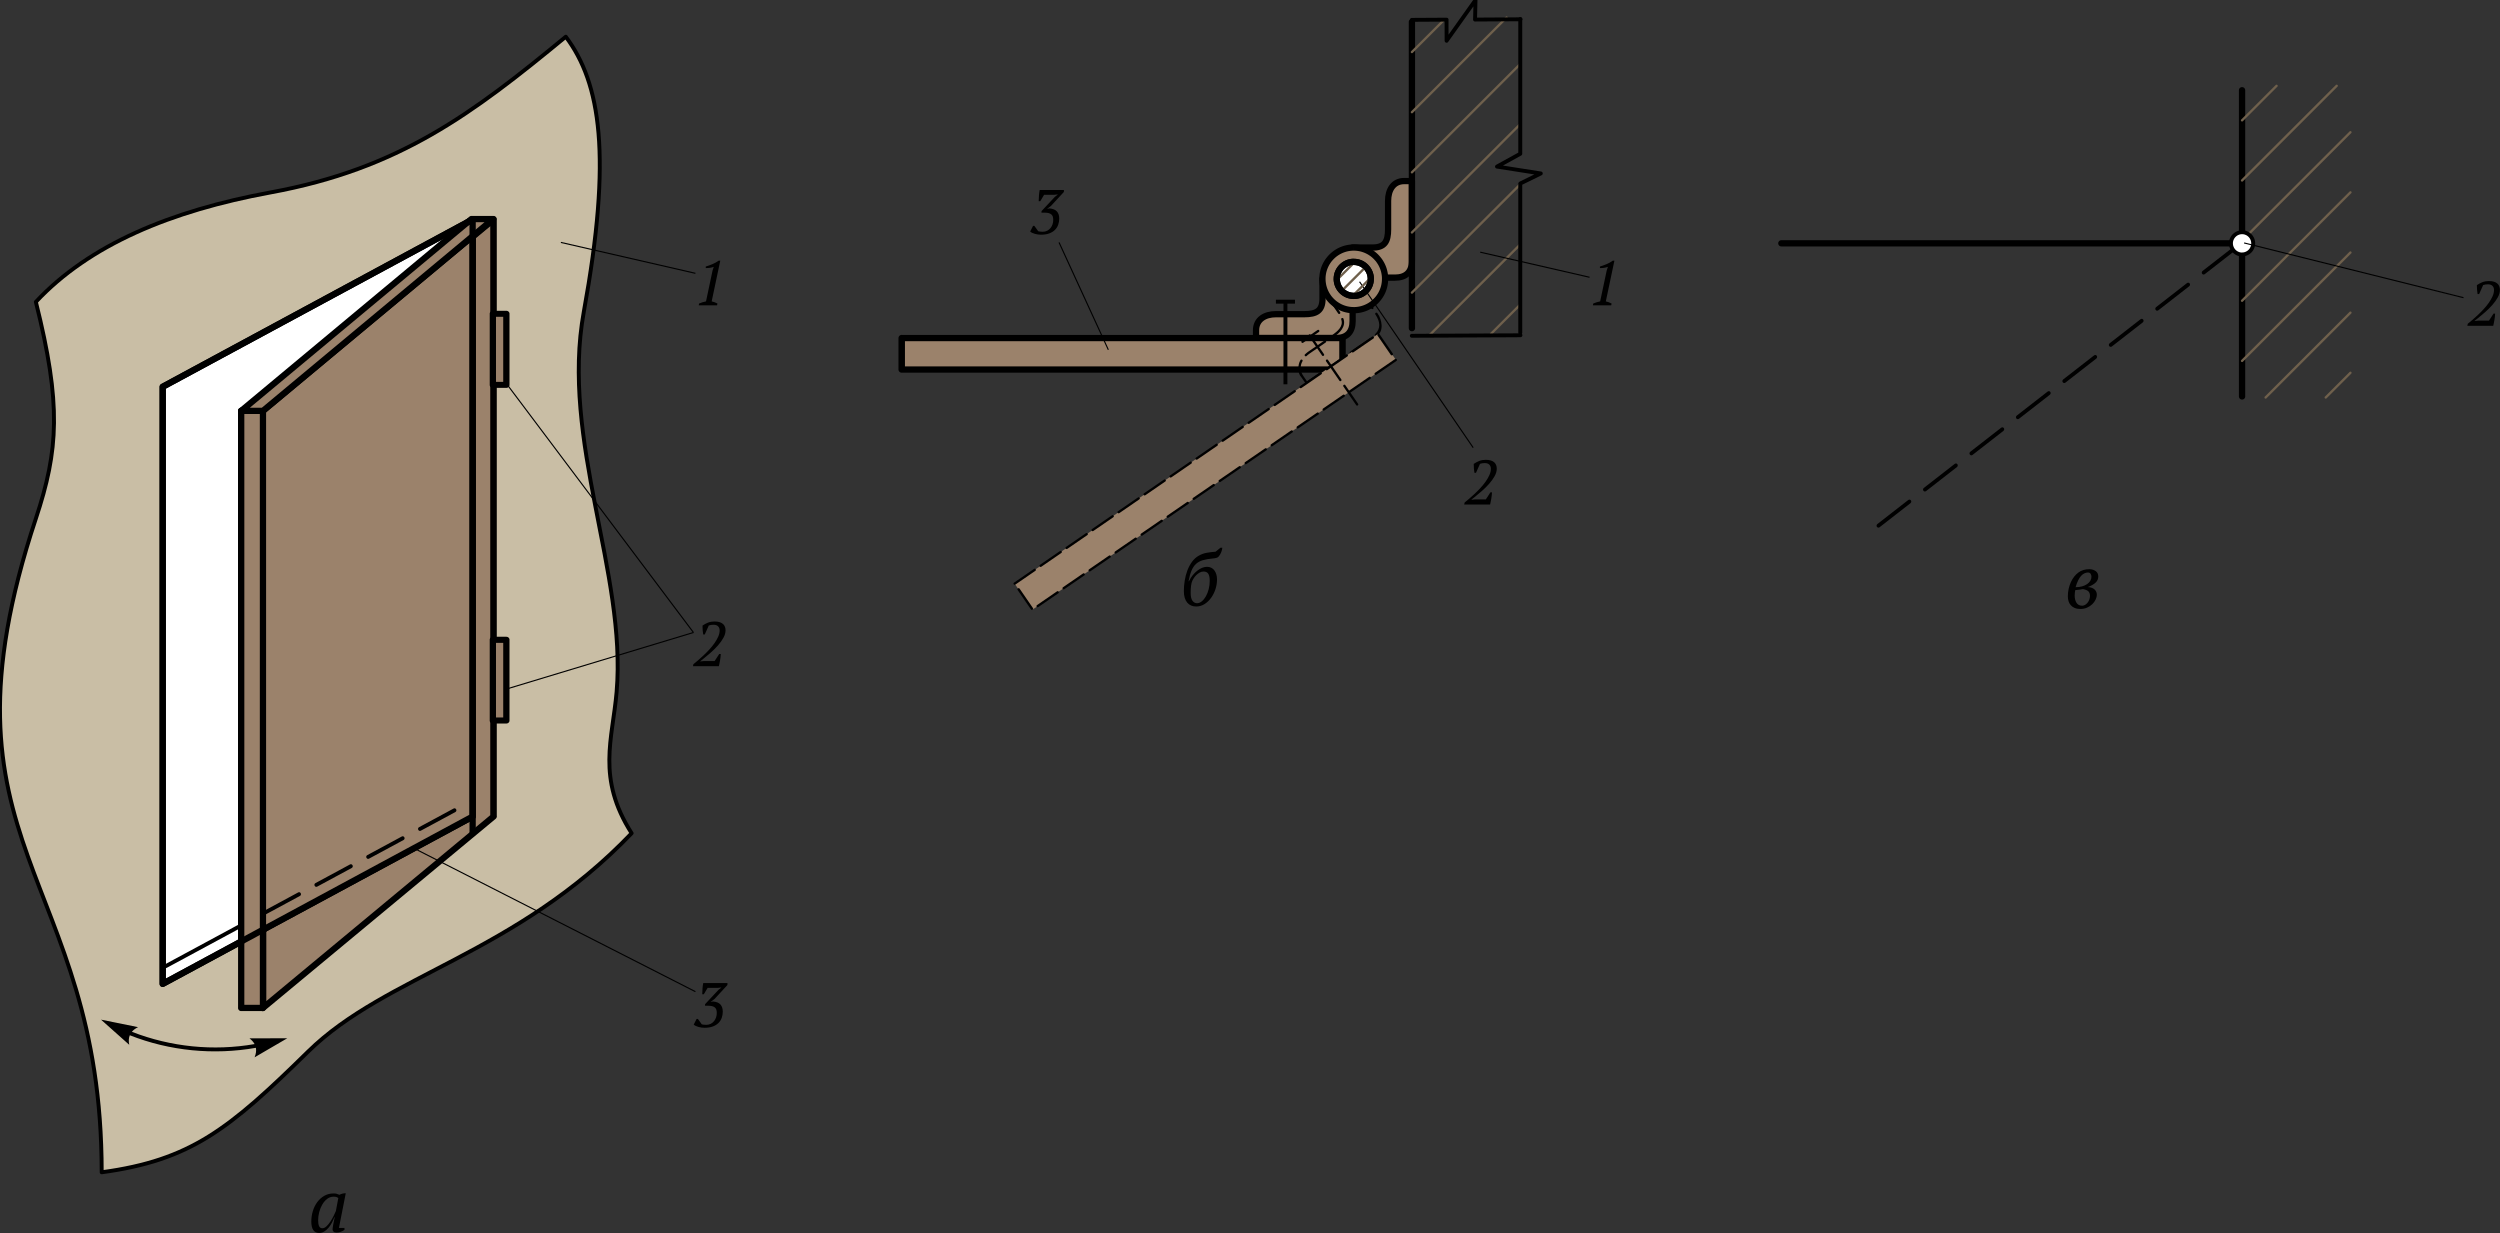
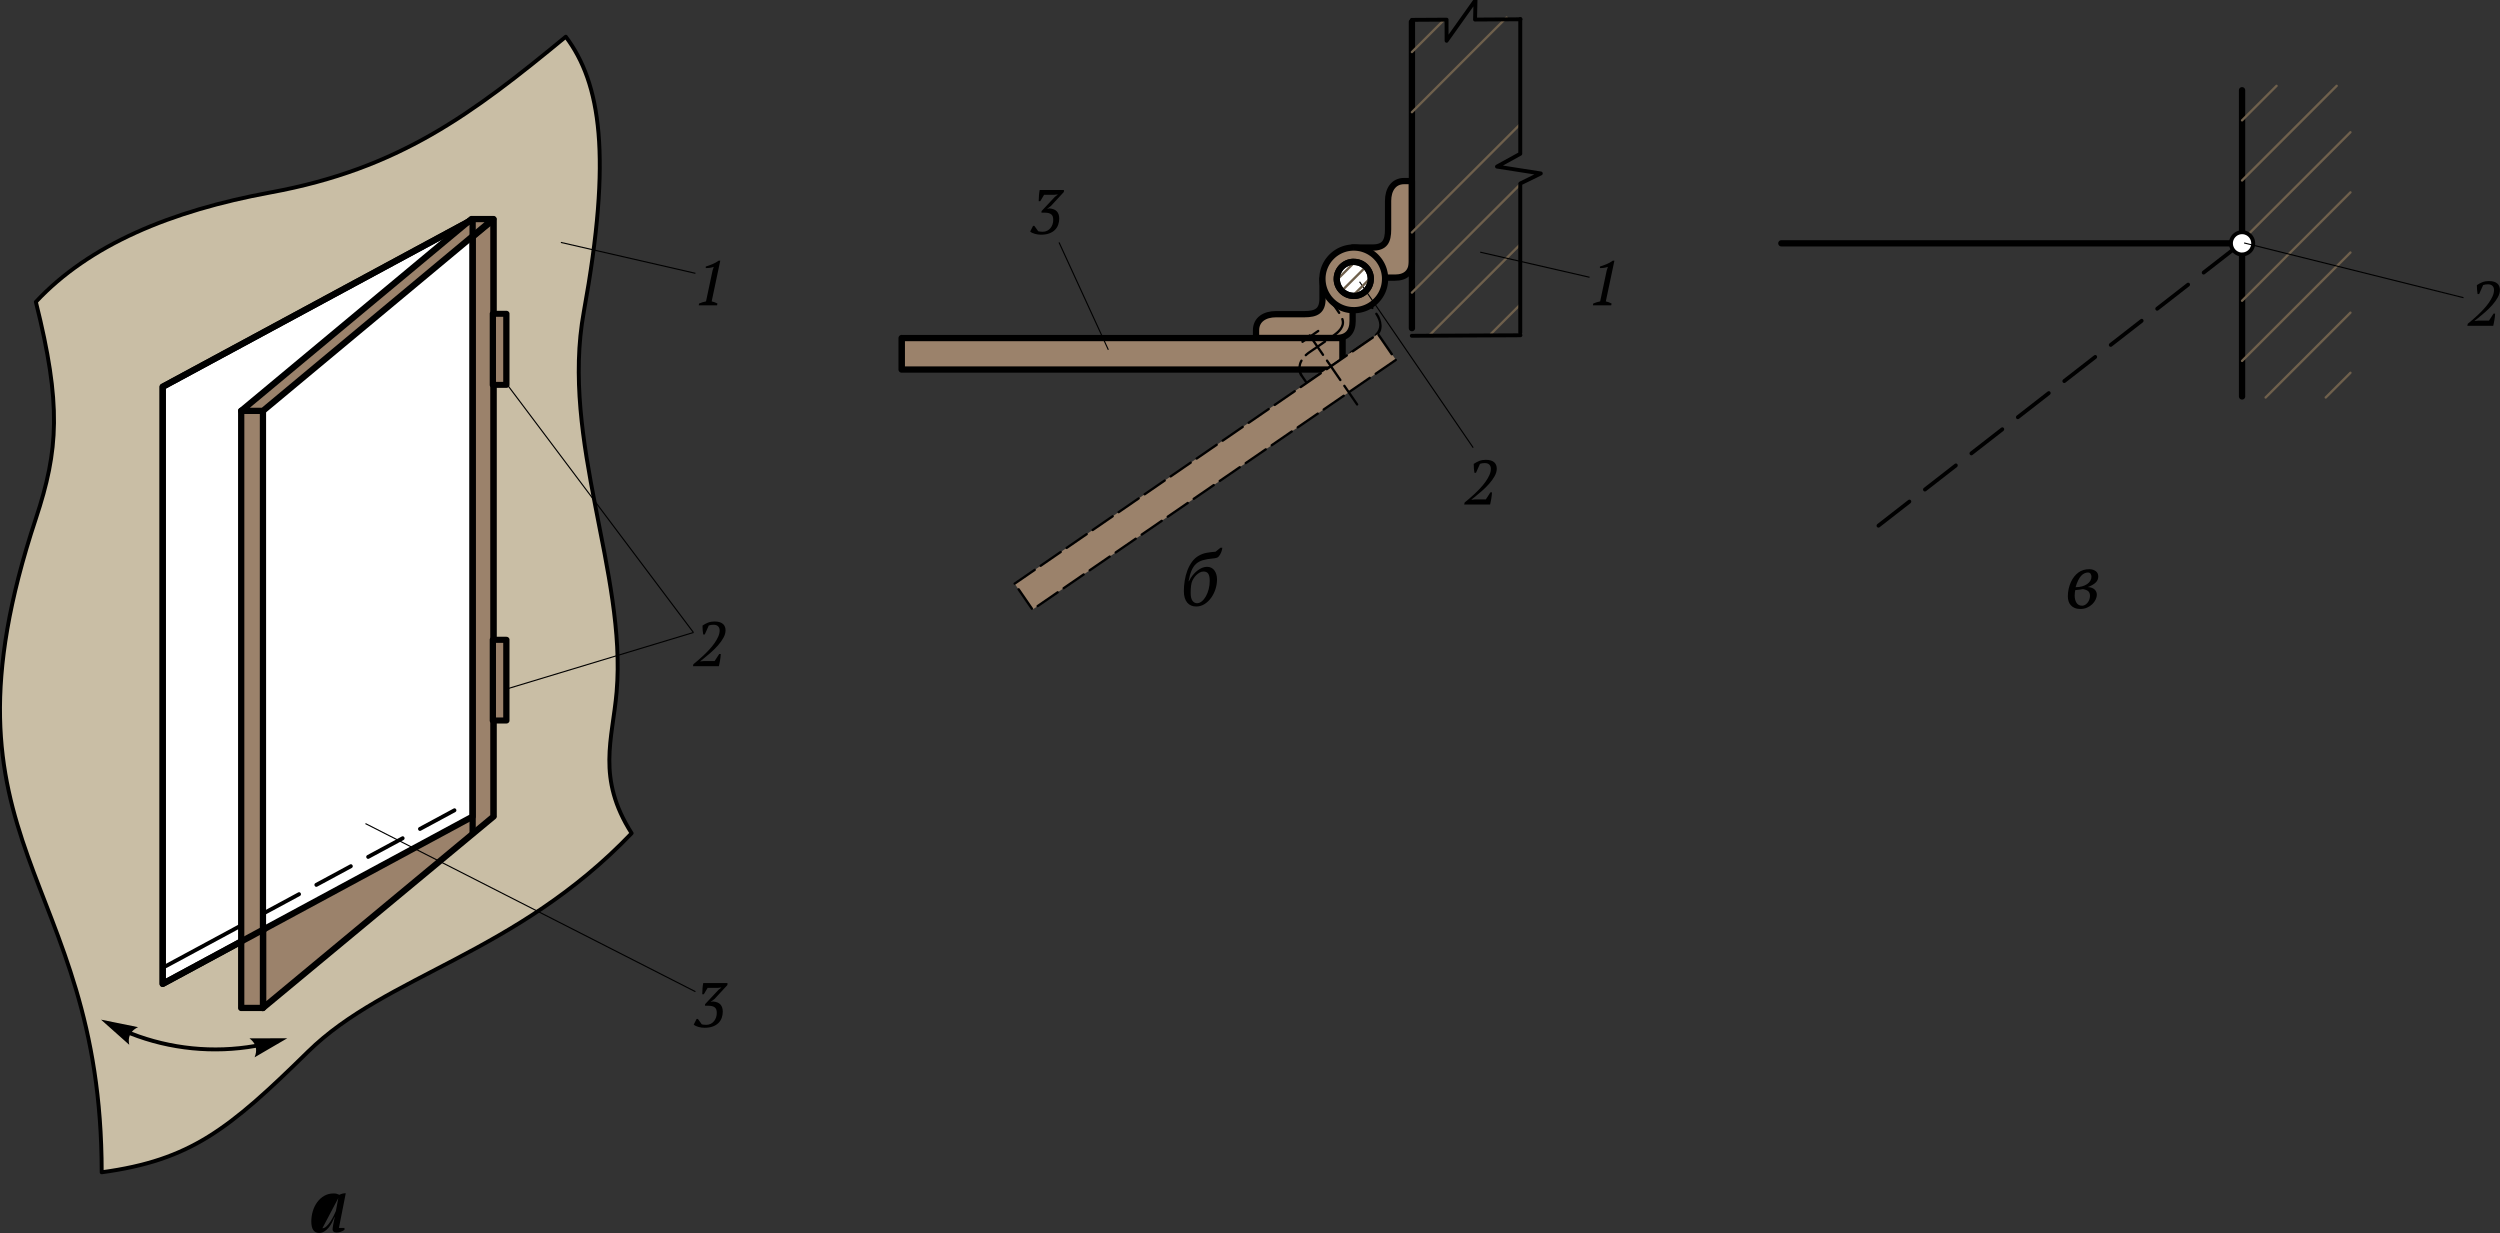
<svg xmlns="http://www.w3.org/2000/svg" xml:space="preserve" width="168.55mm" height="83.13mm" style="shape-rendering:geometricPrecision; text-rendering:geometricPrecision; image-rendering:optimizeQuality; fill-rule:evenodd; clip-rule:evenodd" viewBox="0 0 168.55 83.13">
  <rect x="0" y="0" width="168.55" height="83.13" fill="#333333" stroke="none" />
  <defs>
    <style type="text/css">
   
    .str6 {stroke:black;stroke-width:0.076}
    .str3 {stroke:#6F604C;stroke-width:0.159;stroke-linecap:round;stroke-linejoin:round}
    .str4 {stroke:#6F604C;stroke-width:0.159;stroke-linecap:round;stroke-linejoin:round}
    .str5 {stroke:#6F604C;stroke-width:0.159;stroke-linecap:round;stroke-linejoin:round}
    .str7 {stroke:black;stroke-width:0.265}
    .str0 {stroke:black;stroke-width:0.265;stroke-linecap:round;stroke-linejoin:round}
    .str1 {stroke:black;stroke-width:0.423;stroke-linecap:round;stroke-linejoin:round}
    .str2 {stroke:black;stroke-width:0.423;stroke-linecap:round;stroke-linejoin:round}
    .fil4 {fill:none}
    .fil5 {fill:none;fill-rule:nonzero}
    .fil1 {fill:#9B826B}
    .fil0 {fill:#C9BEA5}
    .fil3 {fill:white}
    .fil2 {fill:black;fill-rule:nonzero}
   
  </style>
  </defs>
  <g id="Слой_x0020_1">
    <path class="fil0 str0" d="M2.417 20.354c3.59,-3.841 9.066,-6.139 15.832,-7.382 8.646,-1.588 13.553,-5.265 19.897,-10.496 2.349,3.131 3.128,8.045 1.213,18.551 -1.581,8.673 2.9,17.604 2.213,25.622 -0.274,3.197 -1.369,5.791 1.013,9.528 -7.812,8.166 -16.54,9.542 -21.815,14.723 -5.323,5.228 -7.909,7.32 -13.914,8.135 0,-20.284 -11.801,-21.838 -4.439,-44.072 1.531,-4.623 1.732,-7.683 0,-14.609z" />
    <path class="fil1 str1" d="M94.672 12.207l0.52 0 0 5.401c0,0.732 -0.41,1.11 -1.142,1.11l-2.863 0 0 -2.029 1.349 0c0.822,0 1.049,-0.408 1.049,-1.229l0 -1.914c0,-0.745 0.358,-1.339 1.087,-1.339z" />
    <path class="fil1 str1" d="M84.682 22.27l0 0.52 5.401 0c0.732,0 1.11,-0.41 1.11,-1.142l0 -2.863 -2.029 0 0 1.349c0,0.822 -0.408,1.049 -1.229,1.049l-1.914 0c-0.745,0 -1.339,0.358 -1.339,1.087z" />
    <g>
      <polygon class="fil1" points="33.273,14.796 17.73,27.698 17.73,67.955 33.273,55.052 " />
      <path id="1" class="fil2" d="M17.51 27.713l0.085 -0.176 15.543 -12.903 0.27 0.324 -15.543 12.903 -0.355 -0.147zm0.355 0.147l-0.009 0.007 -0.009 0.007 -0.01 0.006 -0.01 0.006 -0.01 0.005 -0.01 0.005 -0.01 0.004 -0.01 0.004 -0.01 0.003 -0.011 0.003 -0.011 0.002 -0.011 0.002 -0.011 0.001 -0.011 0.001 -0.011 0 -0.01 -0 -0.011 -0.001 -0.01 -0.001 -0.01 -0.002 -0.01 -0.002 -0.01 -0.003 -0.01 -0.003 -0.01 -0.004 -0.009 -0.004 -0.009 -0.005 -0.009 -0.005 -0.009 -0.006 -0.009 -0.006 -0.008 -0.007 -0.008 -0.007 -0.007 -0.008 -0.007 -0.008 -0.007 -0.009 -0.006 -0.009 -0.006 -0.009 -0.005 -0.009 -0.005 -0.009 -0.004 -0.01 -0.004 -0.01 -0.003 -0.01 -0.003 -0.01 -0.002 -0.01 -0.002 -0.01 -0.001 -0.01 -0.001 -0.01 0 -0.01 0.001 -0.01 0.001 -0.01 0.002 -0.01 0.002 -0.01 0.003 -0.01 0.003 -0.01 0.004 -0.01 0.004 -0.01 0.004 -0.01 0.005 -0.01 0.005 -0.009 0.006 -0.009 0.006 -0.009 0.007 -0.009 0.007 -0.009 0.008 -0.008 0.008 -0.008 0.009 -0.008 0.27 0.324zm0 40.256l-0.355 -0.147 0 -40.256 0.44 -0.029 0 40.256 -0.085 0.176zm0.085 -0.176l-0 0.011 -0.001 0.011 -0.001 0.011 -0.002 0.011 -0.003 0.011 -0.003 0.011 -0.003 0.01 -0.004 0.01 -0.004 0.01 -0.005 0.01 -0.005 0.009 -0.006 0.009 -0.006 0.009 -0.006 0.009 -0.007 0.008 -0.007 0.008 -0.008 0.008 -0.008 0.007 -0.008 0.007 -0.009 0.007 -0.009 0.006 -0.009 0.006 -0.009 0.005 -0.01 0.005 -0.01 0.005 -0.01 0.004 -0.01 0.004 -0.011 0.003 -0.011 0.003 -0.011 0.002 -0.011 0.002 -0.011 0.001 -0.011 0.001 -0.011 -0 -0.011 -0.001 -0.011 -0.001 -0.011 -0.002 -0.011 -0.002 -0.01 -0.003 -0.01 -0.003 -0.01 -0.004 -0.009 -0.004 -0.009 -0.005 -0.009 -0.005 -0.009 -0.005 -0.008 -0.006 -0.008 -0.006 -0.008 -0.007 -0.007 -0.007 -0.007 -0.007 -0.007 -0.008 -0.006 -0.008 -0.006 -0.008 -0.005 -0.009 -0.005 -0.009 -0.004 -0.009 -0.004 -0.01 -0.004 -0.01 -0.003 -0.01 -0.003 -0.01 -0.002 -0.011 -0.001 -0.011 -0.001 -0.011 -0 -0.011 0.44 -0.029zm15.543 -12.903l-0.085 0.176 -15.543 12.903 -0.27 -0.324 15.543 -12.903 0.355 0.147zm-0.355 -0.147l0.009 -0.007 0.009 -0.007 0.01 -0.006 0.01 -0.006 0.01 -0.005 0.01 -0.005 0.01 -0.004 0.01 -0.004 0.01 -0.003 0.011 -0.003 0.011 -0.002 0.011 -0.002 0.011 -0.001 0.011 -0.001 0.011 -0 0.011 0 0.01 0.001 0.01 0.001 0.01 0.002 0.01 0.002 0.01 0.003 0.01 0.003 0.01 0.004 0.009 0.004 0.009 0.005 0.009 0.005 0.009 0.006 0.009 0.006 0.008 0.007 0.008 0.007 0.007 0.008 0.007 0.008 0.007 0.009 0.006 0.009 0.006 0.009 0.005 0.009 0.005 0.009 0.004 0.01 0.004 0.01 0.003 0.01 0.003 0.01 0.002 0.01 0.002 0.01 0.001 0.01 0.001 0.01 -0 0.01 -0.001 0.01 -0.001 0.01 -0.002 0.01 -0.002 0.01 -0.003 0.01 -0.003 0.01 -0.004 0.01 -0.004 0.01 -0.004 0.01 -0.005 0.01 -0.005 0.009 -0.006 0.009 -0.006 0.009 -0.007 0.009 -0.007 0.009 -0.008 0.008 -0.008 0.008 -0.009 0.008 -0.27 -0.324zm0 -40.256l0.355 0.147 0 40.256 -0.44 0.029 0 -40.256 0.085 -0.176zm-0.085 0.176l0 -0.011 0.001 -0.011 0.001 -0.011 0.002 -0.011 0.003 -0.011 0.003 -0.011 0.003 -0.01 0.004 -0.01 0.004 -0.01 0.005 -0.01 0.005 -0.009 0.006 -0.009 0.006 -0.009 0.006 -0.009 0.007 -0.008 0.007 -0.008 0.008 -0.008 0.008 -0.007 0.008 -0.007 0.009 -0.007 0.009 -0.006 0.009 -0.006 0.009 -0.005 0.01 -0.005 0.01 -0.005 0.01 -0.004 0.01 -0.004 0.011 -0.003 0.011 -0.003 0.011 -0.002 0.011 -0.002 0.011 -0.001 0.011 -0.001 0.011 0 0.011 0.001 0.011 0.001 0.011 0.002 0.011 0.002 0.01 0.003 0.01 0.003 0.01 0.004 0.009 0.004 0.009 0.005 0.009 0.005 0.009 0.005 0.008 0.006 0.008 0.006 0.008 0.007 0.007 0.007 0.007 0.007 0.007 0.008 0.006 0.008 0.006 0.008 0.005 0.009 0.005 0.009 0.004 0.009 0.004 0.01 0.004 0.01 0.003 0.01 0.003 0.01 0.002 0.011 0.001 0.011 0.001 0.011 0 0.011 -0.44 0.029z" />
    </g>
    <path class="fil2" d="M19.366 70.001l-2.203 1.284c0.096,-0.233 0.126,-0.446 0.089,-0.641 -2.848,0.502 -5.81,0.215 -8.501,-0.847 -0.075,0.186 -0.089,0.401 -0.038,0.643l-1.904 -1.696 2.499 0.507c-0.175,0.083 -0.314,0.188 -0.417,0.313 2.63,1.023 5.491,1.312 8.272,0.829 -0.075,-0.141 -0.191,-0.271 -0.346,-0.39l2.55 -0.001z" />
    <polygon class="fil3 str2" points="17.836,62.625 31.865,55.052 31.865,14.795 10.97,26.076 10.97,66.332 " />
    <line class="fil4 str0" x1="11.186" y1="65.132" x2="16.186" y2="62.433" />
-     <path class="fil2" d="M21.735 82.809c0.092,0 0.184,-0.043 0.276,-0.13 0.092,-0.087 0.179,-0.192 0.261,-0.315 0.082,-0.123 0.155,-0.251 0.22,-0.384 0.065,-0.133 0.116,-0.244 0.153,-0.333l0.164 -0.875c-0.048,-0.034 -0.094,-0.058 -0.138,-0.072 -0.044,-0.014 -0.106,-0.02 -0.184,-0.02 -0.157,0 -0.299,0.049 -0.427,0.146 -0.128,0.097 -0.237,0.223 -0.327,0.376 -0.09,0.153 -0.16,0.324 -0.21,0.512 -0.049,0.188 -0.074,0.372 -0.074,0.552 0,0.174 0.021,0.308 0.064,0.402 0.043,0.094 0.117,0.141 0.223,0.141zm0.808 -0.747c-0.044,0.123 -0.1,0.247 -0.166,0.373 -0.067,0.126 -0.143,0.24 -0.23,0.343 -0.087,0.102 -0.183,0.186 -0.289,0.251 -0.106,0.065 -0.218,0.097 -0.338,0.097 -0.355,0 -0.532,-0.258 -0.532,-0.772 0,-0.239 0.034,-0.471 0.102,-0.698 0.068,-0.227 0.167,-0.429 0.297,-0.606 0.13,-0.177 0.287,-0.32 0.473,-0.427 0.186,-0.107 0.397,-0.161 0.632,-0.161 0.085,0 0.153,0.008 0.205,0.023 0.051,0.015 0.113,0.038 0.184,0.069 0.136,-0.072 0.28,-0.107 0.43,-0.107l-0.46 2.338 0.373 0 0 0.128c-0.068,0.055 -0.15,0.099 -0.245,0.133 -0.096,0.034 -0.189,0.051 -0.281,0.051 -0.099,0 -0.17,-0.021 -0.212,-0.064 -0.043,-0.043 -0.064,-0.088 -0.064,-0.136 0,-0.061 0.012,-0.162 0.036,-0.302 0.024,-0.14 0.06,-0.317 0.107,-0.532l-0.021 0z" />
+     <path class="fil2" d="M21.735 82.809c0.092,0 0.184,-0.043 0.276,-0.13 0.092,-0.087 0.179,-0.192 0.261,-0.315 0.082,-0.123 0.155,-0.251 0.22,-0.384 0.065,-0.133 0.116,-0.244 0.153,-0.333l0.164 -0.875zm0.808 -0.747c-0.044,0.123 -0.1,0.247 -0.166,0.373 -0.067,0.126 -0.143,0.24 -0.23,0.343 -0.087,0.102 -0.183,0.186 -0.289,0.251 -0.106,0.065 -0.218,0.097 -0.338,0.097 -0.355,0 -0.532,-0.258 -0.532,-0.772 0,-0.239 0.034,-0.471 0.102,-0.698 0.068,-0.227 0.167,-0.429 0.297,-0.606 0.13,-0.177 0.287,-0.32 0.473,-0.427 0.186,-0.107 0.397,-0.161 0.632,-0.161 0.085,0 0.153,0.008 0.205,0.023 0.051,0.015 0.113,0.038 0.184,0.069 0.136,-0.072 0.28,-0.107 0.43,-0.107l-0.46 2.338 0.373 0 0 0.128c-0.068,0.055 -0.15,0.099 -0.245,0.133 -0.096,0.034 -0.189,0.051 -0.281,0.051 -0.099,0 -0.17,-0.021 -0.212,-0.064 -0.043,-0.043 -0.064,-0.088 -0.064,-0.136 0,-0.061 0.012,-0.162 0.036,-0.302 0.024,-0.14 0.06,-0.317 0.107,-0.532l-0.021 0z" />
    <g>
      <polygon class="fil1" points="60.794,22.791 90.511,22.791 90.511,24.915 60.794,24.915 " />
      <path id="1" class="fil2" d="M90.729 22.791l-0.218 0.212 -29.717 0 0 -0.423 29.717 0 0.218 0.212zm-0.218 -0.212l0.011 0 0.011 0.001 0.011 0.001 0.011 0.002 0.011 0.002 0.01 0.003 0.01 0.003 0.01 0.004 0.01 0.004 0.009 0.005 0.009 0.005 0.009 0.006 0.009 0.006 0.008 0.006 0.008 0.007 0.007 0.007 0.007 0.007 0.007 0.008 0.006 0.008 0.006 0.008 0.006 0.009 0.005 0.009 0.005 0.009 0.004 0.009 0.004 0.01 0.004 0.01 0.003 0.01 0.003 0.01 0.002 0.01 0.001 0.011 0.001 0.011 0 0.011 -0 0.011 -0.001 0.011 -0.001 0.011 -0.002 0.01 -0.003 0.01 -0.003 0.01 -0.004 0.01 -0.004 0.01 -0.004 0.009 -0.005 0.009 -0.005 0.009 -0.006 0.009 -0.006 0.008 -0.006 0.008 -0.007 0.008 -0.007 0.007 -0.007 0.007 -0.008 0.007 -0.008 0.006 -0.009 0.006 -0.009 0.006 -0.009 0.005 -0.009 0.005 -0.01 0.004 -0.01 0.004 -0.01 0.003 -0.01 0.003 -0.011 0.002 -0.011 0.002 -0.011 0.001 -0.011 0.001 -0.011 0 0 -0.423zm0 2.548l-0.218 -0.212 0 -2.124 0.437 0 0 2.124 -0.218 0.212zm0.218 -0.212l-0 0.011 -0.001 0.011 -0.001 0.011 -0.002 0.01 -0.003 0.01 -0.003 0.01 -0.004 0.01 -0.004 0.01 -0.004 0.009 -0.005 0.009 -0.005 0.009 -0.006 0.009 -0.006 0.008 -0.006 0.008 -0.007 0.008 -0.007 0.007 -0.007 0.007 -0.008 0.007 -0.008 0.006 -0.009 0.006 -0.009 0.006 -0.009 0.005 -0.009 0.005 -0.01 0.004 -0.01 0.004 -0.01 0.003 -0.01 0.003 -0.011 0.002 -0.011 0.002 -0.011 0.001 -0.011 0.001 -0.011 0 -0.011 -0 -0.011 -0.001 -0.011 -0.001 -0.011 -0.002 -0.011 -0.002 -0.01 -0.003 -0.01 -0.003 -0.01 -0.004 -0.01 -0.004 -0.009 -0.005 -0.009 -0.005 -0.009 -0.006 -0.009 -0.006 -0.008 -0.006 -0.008 -0.007 -0.007 -0.007 -0.007 -0.007 -0.007 -0.008 -0.006 -0.008 -0.006 -0.008 -0.006 -0.009 -0.005 -0.009 -0.005 -0.009 -0.004 -0.009 -0.004 -0.01 -0.004 -0.01 -0.003 -0.01 -0.003 -0.01 -0.002 -0.01 -0.001 -0.011 -0.001 -0.011 -0 -0.011 0.437 0zm-30.153 0l0.218 -0.212 29.717 0 0 0.423 -29.717 0 -0.218 -0.212zm0.218 0.212l-0.011 -0 -0.011 -0.001 -0.011 -0.001 -0.011 -0.002 -0.011 -0.002 -0.01 -0.003 -0.01 -0.003 -0.01 -0.004 -0.01 -0.004 -0.009 -0.005 -0.009 -0.005 -0.009 -0.006 -0.009 -0.006 -0.008 -0.006 -0.008 -0.007 -0.007 -0.007 -0.007 -0.007 -0.007 -0.008 -0.006 -0.008 -0.006 -0.008 -0.006 -0.009 -0.005 -0.009 -0.005 -0.009 -0.004 -0.009 -0.004 -0.01 -0.004 -0.01 -0.003 -0.01 -0.003 -0.01 -0.002 -0.01 -0.001 -0.011 -0.001 -0.011 -0 -0.011 0 -0.011 0.001 -0.011 0.001 -0.011 0.002 -0.01 0.003 -0.01 0.003 -0.01 0.004 -0.01 0.004 -0.01 0.004 -0.009 0.005 -0.009 0.005 -0.009 0.006 -0.009 0.006 -0.008 0.006 -0.008 0.007 -0.008 0.007 -0.007 0.007 -0.007 0.008 -0.007 0.008 -0.006 0.009 -0.006 0.009 -0.006 0.009 -0.005 0.009 -0.005 0.01 -0.004 0.01 -0.004 0.01 -0.003 0.01 -0.003 0.011 -0.002 0.011 -0.002 0.011 -0.001 0.011 -0.001 0.011 -0 0 0.423zm0 -2.548l0.218 0.212 0 2.124 -0.437 0 0 -2.124 0.218 -0.212zm-0.218 0.212l0 -0.011 0.001 -0.011 0.001 -0.011 0.002 -0.01 0.003 -0.01 0.003 -0.01 0.004 -0.01 0.004 -0.01 0.004 -0.009 0.005 -0.009 0.005 -0.009 0.006 -0.009 0.006 -0.008 0.006 -0.008 0.007 -0.008 0.007 -0.007 0.007 -0.007 0.008 -0.007 0.008 -0.006 0.009 -0.006 0.009 -0.006 0.009 -0.005 0.009 -0.005 0.01 -0.004 0.01 -0.004 0.01 -0.003 0.01 -0.003 0.011 -0.002 0.011 -0.002 0.011 -0.001 0.011 -0.001 0.011 -0 0.011 0 0.011 0.001 0.011 0.001 0.011 0.002 0.011 0.002 0.01 0.003 0.01 0.003 0.01 0.004 0.01 0.004 0.009 0.005 0.009 0.005 0.009 0.006 0.009 0.006 0.008 0.006 0.008 0.007 0.007 0.007 0.007 0.007 0.007 0.008 0.006 0.008 0.006 0.008 0.006 0.009 0.005 0.009 0.005 0.009 0.004 0.009 0.004 0.01 0.004 0.01 0.003 0.01 0.003 0.01 0.002 0.01 0.001 0.011 0.001 0.011 0 0.011 -0.437 0z" />
    </g>
    <g>
      <path class="fil2" d="M95.405 1.482l-0.426 0 0 -0.011 0.001 -0.011 0.001 -0.011 0.002 -0.011 0.002 -0.01 0.003 -0.01 0.003 -0.01 0.004 -0.01 0.004 -0.009 0.005 -0.009 0.005 -0.009 0.005 -0.009 0.006 -0.008 0.006 -0.008 0.007 -0.008 0.007 -0.007 0.007 -0.007 0.008 -0.007 0.008 -0.006 0.008 -0.006 0.009 -0.005 0.009 -0.005 0.009 -0.005 0.009 -0.004 0.01 -0.004 0.01 -0.003 0.01 -0.003 0.01 -0.002 0.011 -0.002 0.011 -0.001 0.011 -0.001 0.011 -0 0.011 0 0.011 0.001 0.011 0.001 0.011 0.002 0.01 0.002 0.01 0.003 0.01 0.003 0.01 0.004 0.009 0.004 0.009 0.005 0.009 0.005 0.009 0.005 0.008 0.006 0.008 0.006 0.008 0.007 0.007 0.007 0.007 0.007 0.007 0.008 0.006 0.008 0.006 0.008 0.005 0.009 0.005 0.009 0.005 0.009 0.004 0.009 0.004 0.01 0.003 0.01 0.003 0.01 0.002 0.01 0.002 0.011 0.001 0.011 0.001 0.011 0 0.011zm-0.426 20.64l0 -20.64 0.426 0 0 20.64 -0.426 0zm0 0l0.426 0 -0 0.011 -0.001 0.011 -0.001 0.011 -0.002 0.011 -0.002 0.01 -0.003 0.01 -0.003 0.01 -0.004 0.01 -0.004 0.009 -0.005 0.009 -0.005 0.009 -0.005 0.009 -0.006 0.008 -0.006 0.008 -0.007 0.008 -0.007 0.007 -0.007 0.007 -0.008 0.007 -0.008 0.006 -0.008 0.006 -0.009 0.005 -0.009 0.005 -0.009 0.005 -0.009 0.004 -0.01 0.004 -0.01 0.003 -0.01 0.003 -0.01 0.002 -0.011 0.002 -0.011 0.001 -0.011 0.001 -0.011 0 -0.011 -0 -0.011 -0.001 -0.011 -0.001 -0.011 -0.002 -0.01 -0.002 -0.01 -0.003 -0.01 -0.003 -0.01 -0.004 -0.009 -0.004 -0.009 -0.005 -0.009 -0.005 -0.009 -0.005 -0.008 -0.006 -0.008 -0.006 -0.008 -0.007 -0.007 -0.007 -0.007 -0.007 -0.007 -0.008 -0.006 -0.008 -0.006 -0.008 -0.005 -0.009 -0.005 -0.009 -0.005 -0.009 -0.004 -0.009 -0.004 -0.01 -0.003 -0.01 -0.003 -0.01 -0.002 -0.01 -0.002 -0.011 -0.001 -0.011 -0.001 -0.011 -0 -0.011z" />
    </g>
    <path class="fil4 str3" d="M95.192 3.509c0.726,-0.726 1.451,-1.45 2.176,-2.176" />
    <path class="fil4 str4" d="M95.192 7.564c2.128,-2.128 4.254,-4.254 6.381,-6.382" />
-     <path class="fil4 str4" d="M95.192 11.618c2.436,-2.436 4.87,-4.871 7.306,-7.306" />
    <path class="fil4 str4" d="M95.192 15.673c2.436,-2.436 4.87,-4.871 7.306,-7.307" />
    <path class="fil4 str4" d="M95.192 19.728c2.436,-2.436 4.87,-4.871 7.306,-7.307" />
    <path class="fil4 str4" d="M96.331 22.643c2.056,-2.056 4.111,-4.111 6.167,-6.168" />
    <path class="fil4 str5" d="M100.528 22.5c0.657,-0.657 1.313,-1.313 1.97,-1.97" />
    <g>
      <path class="fil2" d="M102.507 1.169l0.007 0 0.007 0.001 0.007 0.001 0.006 0.001 0.006 0.001 0.006 0.002 0.006 0.002 0.006 0.002 0.006 0.003 0.006 0.003 0.005 0.003 0.005 0.003 0.005 0.004 0.005 0.004 0.005 0.004 0.005 0.004 0.004 0.004 0.004 0.005 0.004 0.005 0.004 0.005 0.004 0.005 0.003 0.005 0.003 0.006 0.003 0.006 0.002 0.006 0.002 0.006 0.002 0.006 0.002 0.006 0.001 0.006 0.001 0.007 0.001 0.007 0 0.007 -0 0.007 -0.001 0.007 -0.001 0.007 -0.001 0.006 -0.002 0.006 -0.002 0.006 -0.002 0.006 -0.002 0.006 -0.003 0.006 -0.003 0.006 -0.003 0.005 -0.003 0.005 -0.004 0.005 -0.004 0.005 -0.004 0.005 -0.004 0.005 -0.004 0.004 -0.005 0.004 -0.005 0.004 -0.005 0.004 -0.005 0.003 -0.005 0.003 -0.006 0.003 -0.006 0.003 -0.006 0.002 -0.006 0.002 -0.006 0.002 -0.006 0.002 -0.006 0.001 -0.006 0.001 -0.007 0.001 -0.007 0 -0.002 -0.262zm-3.19 0.147l0.131 -0.128 3.059 -0.019 0.002 0.262 -3.059 0.019 -0.133 -0.135zm0.133 0.135l-0.007 -0 -0.007 -0.001 -0.007 -0.001 -0.006 -0.001 -0.006 -0.001 -0.006 -0.002 -0.006 -0.002 -0.006 -0.002 -0.006 -0.003 -0.006 -0.003 -0.005 -0.003 -0.005 -0.003 -0.005 -0.004 -0.005 -0.004 -0.005 -0.004 -0.005 -0.004 -0.004 -0.004 -0.004 -0.005 -0.004 -0.005 -0.004 -0.005 -0.004 -0.005 -0.003 -0.005 -0.003 -0.006 -0.003 -0.006 -0.002 -0.006 -0.002 -0.006 -0.002 -0.006 -0.002 -0.006 -0.001 -0.006 -0.001 -0.007 -0.001 -0.007 -0 -0.007 0 -0.007 0.001 -0.007 0.001 -0.007 0.001 -0.006 0.002 -0.006 0.002 -0.006 0.002 -0.006 0.002 -0.006 0.003 -0.006 0.003 -0.006 0.003 -0.005 0.003 -0.005 0.004 -0.005 0.004 -0.005 0.004 -0.005 0.004 -0.005 0.004 -0.004 0.005 -0.004 0.005 -0.004 0.005 -0.004 0.005 -0.003 0.005 -0.003 0.006 -0.003 0.006 -0.003 0.006 -0.002 0.006 -0.002 0.006 -0.002 0.006 -0.002 0.006 -0.001 0.006 -0.001 0.007 -0.001 0.007 -0 0.002 0.262zm-0.079 -1.522l0.239 0.079 -0.03 1.315 -0.264 -0.007 0.03 -1.315 0.024 -0.072zm-0.024 0.072l0 -0.007 0.001 -0.007 0.001 -0.006 0.001 -0.006 0.002 -0.006 0.002 -0.006 0.002 -0.006 0.003 -0.006 0.003 -0.006 0.003 -0.006 0.003 -0.005 0.004 -0.005 0.004 -0.005 0.004 -0.005 0.004 -0.005 0.004 -0.004 0.005 -0.004 0.005 -0.004 0.005 -0.004 0.005 -0.004 0.005 -0.003 0.006 -0.003 0.006 -0.003 0.006 -0.002 0.006 -0.002 0.006 -0.002 0.006 -0.002 0.006 -0.001 0.006 -0.001 0.007 -0.001 0.007 -0 0.007 0 0.007 0 0.007 0.001 0.007 0.001 0.006 0.001 0.006 0.002 0.006 0.002 0.006 0.002 0.006 0.003 0.006 0.003 0.006 0.003 0.005 0.003 0.005 0.004 0.005 0.004 0.005 0.004 0.005 0.004 0.004 0.004 0.004 0.005 0.004 0.005 0.004 0.005 0.004 0.005 0.003 0.005 0.003 0.005 0.003 0.006 0.003 0.006 0.002 0.006 0.002 0.006 0.002 0.006 0.001 0.006 0.001 0.006 0.001 0.007 0 0.007 0 0.007 -0.264 -0.007zm-1.951 2.748l0.024 -0.075 1.951 -2.745 0.215 0.151 -1.951 2.745 -0.24 -0.076zm0.24 0.076l-0.004 0.005 -0.004 0.005 -0.004 0.005 -0.005 0.005 -0.005 0.004 -0.005 0.004 -0.005 0.004 -0.005 0.004 -0.005 0.003 -0.006 0.003 -0.006 0.003 -0.006 0.002 -0.006 0.002 -0.006 0.002 -0.006 0.002 -0.006 0.001 -0.006 0.001 -0.006 0.001 -0.006 0 -0.006 0 -0.006 -0 -0.006 -0.001 -0.006 -0.001 -0.006 -0.001 -0.006 -0.002 -0.006 -0.002 -0.006 -0.002 -0.006 -0.003 -0.006 -0.003 -0.006 -0.003 -0.006 -0.004 -0.006 -0.004 -0.005 -0.004 -0.005 -0.004 -0.005 -0.004 -0.005 -0.005 -0.004 -0.005 -0.004 -0.005 -0.004 -0.005 -0.004 -0.005 -0.003 -0.005 -0.003 -0.006 -0.003 -0.006 -0.003 -0.006 -0.002 -0.006 -0.002 -0.006 -0.002 -0.006 -0.001 -0.006 -0.001 -0.006 -0.001 -0.006 -0 -0.006 0 -0.006 0 -0.006 0.001 -0.006 0.001 -0.006 0.001 -0.006 0.002 -0.006 0.002 -0.006 0.002 -0.006 0.002 -0.006 0.003 -0.006 0.003 -0.006 0.003 -0.006 0.004 -0.006 0.215 0.151zm-0.111 -1.631l0.133 0.132 0.003 1.424 -0.264 -0.001 -0.003 -1.424 0.131 -0.131zm-0.131 0.131l0 -0.007 0.001 -0.007 0.001 -0.007 0.001 -0.006 0.002 -0.006 0.002 -0.006 0.002 -0.006 0.002 -0.006 0.003 -0.006 0.003 -0.006 0.003 -0.005 0.004 -0.005 0.004 -0.005 0.004 -0.005 0.004 -0.005 0.004 -0.004 0.005 -0.004 0.005 -0.004 0.005 -0.004 0.005 -0.004 0.005 -0.003 0.006 -0.003 0.006 -0.003 0.006 -0.003 0.006 -0.002 0.006 -0.002 0.006 -0.002 0.006 -0.001 0.006 -0.001 0.007 -0.001 0.007 -0 0.007 -0 0.007 0 0.007 0.001 0.007 0.001 0.006 0.001 0.006 0.001 0.006 0.002 0.006 0.002 0.006 0.002 0.006 0.003 0.006 0.003 0.005 0.003 0.005 0.003 0.005 0.004 0.005 0.004 0.005 0.004 0.005 0.004 0.004 0.005 0.004 0.005 0.004 0.005 0.004 0.005 0.003 0.005 0.003 0.005 0.003 0.006 0.003 0.006 0.002 0.006 0.002 0.006 0.002 0.006 0.002 0.006 0.001 0.006 0.001 0.007 0.001 0.007 0 0.007 -0.264 -0.001zm-2.205 0.145l-0.002 -0.262 2.338 -0.014 0.002 0.262 -2.338 0.014zm0 0l-0.007 -0 -0.007 -0.001 -0.007 -0.001 -0.006 -0.001 -0.006 -0.001 -0.006 -0.002 -0.006 -0.002 -0.006 -0.002 -0.006 -0.003 -0.006 -0.003 -0.005 -0.003 -0.005 -0.003 -0.005 -0.004 -0.005 -0.004 -0.005 -0.004 -0.005 -0.004 -0.004 -0.004 -0.004 -0.005 -0.004 -0.005 -0.004 -0.005 -0.004 -0.005 -0.003 -0.005 -0.003 -0.006 -0.003 -0.006 -0.002 -0.006 -0.002 -0.006 -0.002 -0.006 -0.002 -0.006 -0.001 -0.006 -0.001 -0.007 -0.001 -0.007 -0 -0.007 0 -0.007 0.001 -0.007 0.001 -0.007 0.001 -0.006 0.002 -0.006 0.002 -0.006 0.002 -0.006 0.002 -0.006 0.003 -0.006 0.003 -0.006 0.003 -0.005 0.003 -0.005 0.004 -0.005 0.004 -0.005 0.004 -0.005 0.004 -0.005 0.004 -0.004 0.005 -0.004 0.005 -0.004 0.005 -0.004 0.005 -0.003 0.005 -0.003 0.006 -0.003 0.006 -0.003 0.006 -0.002 0.006 -0.002 0.006 -0.002 0.006 -0.002 0.006 -0.001 0.006 -0.001 0.007 -0.001 0.007 -0 0.002 0.262z" />
    </g>
    <g>
      <path class="fil2" d="M102.63 1.285l-0.266 0 0 -0.007 0.001 -0.007 0.001 -0.007 0.001 -0.006 0.002 -0.006 0.002 -0.006 0.002 -0.006 0.002 -0.006 0.003 -0.006 0.003 -0.006 0.003 -0.006 0.004 -0.005 0.004 -0.005 0.004 -0.005 0.004 -0.005 0.004 -0.005 0.005 -0.004 0.005 -0.004 0.005 -0.004 0.005 -0.004 0.005 -0.003 0.005 -0.003 0.006 -0.003 0.006 -0.003 0.006 -0.002 0.006 -0.002 0.006 -0.002 0.006 -0.002 0.006 -0.001 0.007 -0.001 0.007 -0.001 0.007 -0 0.007 0 0.007 0.001 0.007 0.001 0.006 0.001 0.006 0.002 0.006 0.002 0.006 0.002 0.006 0.002 0.006 0.003 0.006 0.003 0.005 0.003 0.005 0.003 0.005 0.004 0.005 0.004 0.005 0.004 0.005 0.004 0.004 0.005 0.004 0.005 0.004 0.005 0.004 0.005 0.004 0.005 0.003 0.006 0.003 0.006 0.003 0.006 0.002 0.006 0.002 0.006 0.002 0.006 0.002 0.006 0.001 0.006 0.001 0.007 0.001 0.007 0 0.007zm-0.069 9.197l-0.198 -0.115 0 -9.081 0.266 0 0 9.081 -0.069 0.115zm-0.198 -0.115l0.266 0 -0 0.007 -0.001 0.007 -0.001 0.007 -0.001 0.006 -0.002 0.006 -0.002 0.006 -0.002 0.006 -0.002 0.006 -0.003 0.006 -0.003 0.006 -0.003 0.006 -0.004 0.005 -0.004 0.005 -0.004 0.005 -0.004 0.005 -0.004 0.005 -0.005 0.004 -0.005 0.004 -0.005 0.004 -0.005 0.004 -0.005 0.003 -0.005 0.003 -0.006 0.003 -0.006 0.003 -0.006 0.002 -0.006 0.002 -0.006 0.002 -0.006 0.002 -0.006 0.001 -0.007 0.001 -0.007 0.001 -0.007 0 -0.007 -0 -0.007 -0.001 -0.007 -0.001 -0.006 -0.001 -0.006 -0.002 -0.006 -0.002 -0.006 -0.002 -0.006 -0.002 -0.006 -0.003 -0.006 -0.003 -0.005 -0.003 -0.005 -0.003 -0.005 -0.004 -0.005 -0.004 -0.005 -0.004 -0.005 -0.004 -0.004 -0.005 -0.004 -0.005 -0.004 -0.005 -0.004 -0.005 -0.004 -0.005 -0.003 -0.006 -0.003 -0.006 -0.003 -0.006 -0.002 -0.006 -0.002 -0.006 -0.002 -0.006 -0.002 -0.006 -0.001 -0.006 -0.001 -0.007 -0.001 -0.007 -0 -0.007zm-1.458 0.995l-0.044 -0.245 1.571 -0.865 0.129 0.231 -1.571 0.865 -0.085 0.015zm-0.044 -0.245l0.129 0.231 -0.006 0.003 -0.006 0.003 -0.006 0.002 -0.006 0.002 -0.006 0.002 -0.006 0.002 -0.006 0.001 -0.006 0.001 -0.006 0.001 -0.006 0 -0.006 -0 -0.006 -0 -0.006 -0.001 -0.006 -0.001 -0.006 -0.001 -0.006 -0.002 -0.006 -0.002 -0.006 -0.002 -0.006 -0.003 -0.006 -0.003 -0.006 -0.003 -0.005 -0.003 -0.005 -0.004 -0.005 -0.004 -0.005 -0.004 -0.005 -0.004 -0.005 -0.005 -0.004 -0.005 -0.004 -0.005 -0.004 -0.005 -0.004 -0.006 -0.004 -0.006 -0.003 -0.006 -0.003 -0.006 -0.003 -0.006 -0.002 -0.006 -0.002 -0.006 -0.002 -0.006 -0.001 -0.006 -0.001 -0.006 -0.001 -0.006 -0 -0.006 0 -0.006 0 -0.006 0.001 -0.006 0.001 -0.006 0.001 -0.006 0.002 -0.006 0.002 -0.006 0.002 -0.006 0.002 -0.006 0.003 -0.006 0.003 -0.006 0.003 -0.005 0.004 -0.005 0.004 -0.005 0.004 -0.005 0.004 -0.005 0.005 -0.005 0.005 -0.004 0.005 -0.004 0.005 -0.004 0.006 -0.004 0.006 -0.003zm3.075 0.695l-0.079 0.012 -2.952 -0.462 0.041 -0.26 2.952 0.462 0.038 0.249zm-0.079 0.012l0.041 -0.26 0.007 0.001 0.007 0.002 0.006 0.002 0.006 0.002 0.006 0.002 0.006 0.003 0.006 0.003 0.006 0.003 0.005 0.004 0.005 0.004 0.005 0.004 0.005 0.004 0.005 0.004 0.004 0.005 0.004 0.005 0.004 0.005 0.004 0.005 0.003 0.005 0.003 0.005 0.003 0.006 0.003 0.006 0.002 0.006 0.002 0.006 0.002 0.006 0.001 0.006 0.001 0.006 0.001 0.006 0.001 0.006 0 0.007 -0 0.007 -0.001 0.007 -0.001 0.007 -0.001 0.007 -0.002 0.006 -0.002 0.006 -0.002 0.006 -0.002 0.006 -0.003 0.006 -0.003 0.006 -0.003 0.006 -0.004 0.005 -0.004 0.005 -0.004 0.005 -0.004 0.005 -0.004 0.005 -0.005 0.004 -0.005 0.004 -0.005 0.004 -0.005 0.004 -0.005 0.003 -0.005 0.003 -0.006 0.003 -0.006 0.003 -0.006 0.002 -0.006 0.002 -0.006 0.002 -0.006 0.001 -0.006 0.001 -0.006 0.001 -0.007 0.001 -0.007 0 -0.007 -0 -0.007 -0.001 -0.007 -0.001zm-1.494 0.548l0.074 -0.118 1.381 -0.678 0.118 0.237 -1.381 0.678 -0.192 -0.118zm0.074 -0.118l0.118 0.237 -0.006 0.003 -0.006 0.003 -0.006 0.002 -0.006 0.002 -0.006 0.002 -0.006 0.001 -0.006 0.001 -0.006 0.001 -0.006 0 -0.006 -0 -0.006 -0 -0.006 -0.001 -0.006 -0.001 -0.006 -0.001 -0.006 -0.002 -0.006 -0.002 -0.006 -0.002 -0.006 -0.003 -0.006 -0.003 -0.006 -0.003 -0.005 -0.003 -0.005 -0.004 -0.005 -0.004 -0.005 -0.004 -0.005 -0.004 -0.005 -0.005 -0.004 -0.005 -0.004 -0.005 -0.004 -0.005 -0.004 -0.005 -0.003 -0.006 -0.003 -0.006 -0.003 -0.006 -0.003 -0.006 -0.002 -0.006 -0.002 -0.006 -0.002 -0.006 -0.001 -0.006 -0.001 -0.006 -0.001 -0.006 -0 -0.006 0 -0.006 0 -0.006 0.001 -0.006 0.001 -0.006 0.001 -0.006 0.002 -0.006 0.002 -0.006 0.002 -0.006 0.002 -0.006 0.003 -0.006 0.003 -0.006 0.003 -0.005 0.004 -0.005 0.004 -0.005 0.004 -0.005 0.004 -0.005 0.005 -0.005 0.005 -0.004 0.005 -0.004 0.005 -0.004 0.006 -0.004 0.006 -0.003 0.006 -0.003zm-0.074 10.182l0 -10.064 0.266 0 0 10.064 -0.266 0zm0 0l0.266 0 -0 0.007 -0.001 0.007 -0.001 0.007 -0.001 0.006 -0.002 0.006 -0.002 0.006 -0.002 0.006 -0.002 0.006 -0.003 0.006 -0.003 0.006 -0.003 0.006 -0.004 0.005 -0.004 0.005 -0.004 0.005 -0.004 0.005 -0.004 0.005 -0.005 0.004 -0.005 0.004 -0.005 0.004 -0.005 0.004 -0.005 0.003 -0.005 0.003 -0.006 0.003 -0.006 0.003 -0.006 0.002 -0.006 0.002 -0.006 0.002 -0.006 0.002 -0.006 0.001 -0.007 0.001 -0.007 0.001 -0.007 0 -0.007 -0 -0.007 -0.001 -0.007 -0.001 -0.006 -0.001 -0.006 -0.002 -0.006 -0.002 -0.006 -0.002 -0.006 -0.002 -0.006 -0.003 -0.006 -0.003 -0.005 -0.003 -0.005 -0.003 -0.005 -0.004 -0.005 -0.004 -0.005 -0.004 -0.005 -0.004 -0.004 -0.005 -0.004 -0.005 -0.004 -0.005 -0.004 -0.005 -0.004 -0.005 -0.003 -0.006 -0.003 -0.006 -0.003 -0.006 -0.002 -0.006 -0.002 -0.006 -0.002 -0.006 -0.002 -0.006 -0.001 -0.006 -0.001 -0.007 -0.001 -0.007 -0 -0.007z" />
    </g>
    <g>
      <path class="fil2" d="M102.507 22.47l0.007 0 0.007 0.001 0.007 0.001 0.006 0.001 0.006 0.001 0.006 0.002 0.006 0.002 0.006 0.002 0.006 0.003 0.006 0.003 0.005 0.003 0.005 0.003 0.005 0.004 0.005 0.004 0.005 0.004 0.005 0.004 0.004 0.004 0.004 0.005 0.004 0.005 0.004 0.005 0.004 0.005 0.003 0.005 0.003 0.006 0.003 0.006 0.002 0.006 0.002 0.006 0.002 0.006 0.002 0.006 0.001 0.006 0.001 0.007 0.001 0.007 0 0.007 -0 0.007 -0.001 0.007 -0.001 0.007 -0.001 0.006 -0.002 0.006 -0.002 0.006 -0.002 0.006 -0.002 0.006 -0.003 0.006 -0.003 0.006 -0.003 0.005 -0.003 0.005 -0.004 0.005 -0.004 0.005 -0.004 0.005 -0.004 0.005 -0.004 0.004 -0.005 0.004 -0.005 0.004 -0.005 0.004 -0.005 0.003 -0.005 0.003 -0.006 0.003 -0.006 0.003 -0.006 0.002 -0.006 0.002 -0.006 0.002 -0.006 0.002 -0.006 0.001 -0.006 0.001 -0.007 0.001 -0.007 0 -0.002 -0.262zm-7.321 0.038l0.233 -0.001 0.232 -0.002 0.231 -0.001 0.23 -0.001 0.23 -0.001 0.229 -0.001 0.229 -0.001 0.228 -0.001 0.228 -0.001 0.227 -0.001 0.227 -0.001 0.226 -0.001 0.226 -0.001 0.226 -0.001 0.226 -0.001 0.226 -0.001 0.226 -0.001 0.226 -0.001 0.226 -0.001 0.227 -0.001 0.227 -0.001 0.227 -0.001 0.228 -0.001 0.228 -0.001 0.229 -0.001 0.229 -0.001 0.23 -0.001 0.231 -0.001 0.232 -0.001 0.233 -0.001 0.233 -0.001 0.234 -0.002 0.002 0.262 -0.234 0.002 -0.233 0.001 -0.233 0.001 -0.232 0.002 -0.231 0.001 -0.23 0.001 -0.229 0.001 -0.229 0.001 -0.228 0.001 -0.228 0.001 -0.227 0.001 -0.227 0.001 -0.227 0.001 -0.226 0.001 -0.226 0.001 -0.226 0.001 -0.226 0.001 -0.226 0.001 -0.226 0.001 -0.226 0.001 -0.226 0.001 -0.227 0.001 -0.227 0.001 -0.228 0.001 -0.228 0.001 -0.229 0.001 -0.229 0.001 -0.23 0.001 -0.23 0.001 -0.231 0.001 -0.232 0.001 -0.233 0.001 -0.002 -0.262zm0.002 0.262l-0.007 -0 -0.007 -0.001 -0.007 -0.001 -0.006 -0.001 -0.006 -0.001 -0.006 -0.002 -0.006 -0.002 -0.006 -0.002 -0.006 -0.003 -0.006 -0.003 -0.005 -0.003 -0.005 -0.003 -0.005 -0.004 -0.005 -0.004 -0.005 -0.004 -0.005 -0.004 -0.004 -0.004 -0.004 -0.005 -0.004 -0.005 -0.004 -0.005 -0.004 -0.005 -0.003 -0.005 -0.003 -0.006 -0.003 -0.006 -0.002 -0.006 -0.002 -0.006 -0.002 -0.006 -0.002 -0.006 -0.001 -0.006 -0.001 -0.007 -0.001 -0.007 -0 -0.007 0 -0.007 0.001 -0.007 0.001 -0.007 0.001 -0.006 0.002 -0.006 0.002 -0.006 0.002 -0.006 0.002 -0.006 0.003 -0.006 0.003 -0.006 0.003 -0.005 0.003 -0.005 0.004 -0.005 0.004 -0.005 0.004 -0.005 0.004 -0.005 0.004 -0.004 0.005 -0.004 0.005 -0.004 0.005 -0.004 0.005 -0.003 0.005 -0.003 0.006 -0.003 0.006 -0.003 0.006 -0.002 0.006 -0.002 0.006 -0.002 0.006 -0.002 0.006 -0.001 0.006 -0.001 0.007 -0.001 0.007 -0 0.002 0.262z" />
    </g>
    <path class="fil2" d="M79.815 39.861c0,-0.239 0.02,-0.479 0.059,-0.721 0.039,-0.242 0.1,-0.471 0.181,-0.685 0.082,-0.215 0.186,-0.408 0.312,-0.581 0.126,-0.172 0.276,-0.308 0.45,-0.407 0.171,-0.099 0.352,-0.165 0.545,-0.199 0.193,-0.034 0.39,-0.058 0.591,-0.072l0.327 -0.266 0.128 0c-0.007,0.099 -0.032,0.201 -0.077,0.307 -0.044,0.106 -0.096,0.194 -0.153,0.266 -0.037,0.051 -0.09,0.087 -0.159,0.107 -0.068,0.02 -0.148,0.034 -0.24,0.041 -0.273,0.024 -0.501,0.063 -0.685,0.118 -0.184,0.054 -0.338,0.138 -0.46,0.251 -0.123,0.113 -0.223,0.263 -0.302,0.45 -0.079,0.188 -0.145,0.426 -0.2,0.716l0.026 0c0.075,-0.153 0.161,-0.29 0.258,-0.409 0.097,-0.119 0.2,-0.221 0.307,-0.304 0.107,-0.084 0.216,-0.147 0.327,-0.192 0.111,-0.044 0.221,-0.067 0.33,-0.067 0.106,0 0.2,0.021 0.284,0.064 0.084,0.043 0.153,0.102 0.21,0.179 0.056,0.077 0.1,0.166 0.131,0.269 0.031,0.102 0.046,0.215 0.046,0.338 0,0.222 -0.035,0.441 -0.105,0.657 -0.07,0.217 -0.168,0.412 -0.294,0.586 -0.126,0.174 -0.275,0.315 -0.445,0.422 -0.171,0.107 -0.358,0.161 -0.563,0.161 -0.123,0 -0.234,-0.021 -0.335,-0.064 -0.101,-0.043 -0.188,-0.106 -0.261,-0.192 -0.073,-0.085 -0.131,-0.192 -0.171,-0.32 -0.041,-0.128 -0.061,-0.279 -0.061,-0.453zm0.583 -0.732c-0.048,0.102 -0.08,0.222 -0.097,0.358 -0.017,0.136 -0.026,0.298 -0.026,0.486 0,0.246 0.041,0.423 0.123,0.532 0.082,0.109 0.182,0.164 0.302,0.164 0.116,0 0.226,-0.043 0.33,-0.13 0.104,-0.087 0.195,-0.2 0.274,-0.34 0.078,-0.14 0.141,-0.3 0.187,-0.481 0.046,-0.181 0.069,-0.365 0.069,-0.552 0,-0.225 -0.033,-0.387 -0.1,-0.486 -0.067,-0.099 -0.171,-0.148 -0.315,-0.148 -0.092,0 -0.179,0.023 -0.261,0.069 -0.082,0.046 -0.156,0.101 -0.223,0.166 -0.067,0.065 -0.122,0.131 -0.166,0.197 -0.044,0.067 -0.077,0.122 -0.097,0.166z" />
    <path class="fil2" d="M108.628 20.586l-1.236 0 0.025 -0.123c0.076,-0.034 0.153,-0.062 0.231,-0.085 0.078,-0.023 0.156,-0.042 0.235,-0.059l0.44 -2.078 0.081 -0.25c-0.082,0.031 -0.169,0.053 -0.263,0.066 -0.093,0.013 -0.185,0.018 -0.275,0.015l0 -0.102c0.138,-0.042 0.284,-0.095 0.436,-0.157 0.152,-0.062 0.298,-0.142 0.436,-0.241l0.106 0 -0.58 2.747c0.138,0.031 0.268,0.079 0.389,0.144l-0.025 0.123z" />
    <g>
      <line class="fil5 str6" x1="107.167" y1="18.693" x2="99.796" y2="17.001" />
    </g>
    <g>
      <path class="fil2" d="M151.373 6.086l-0.426 0 0 -0.011 0.001 -0.011 0.001 -0.011 0.002 -0.011 0.002 -0.01 0.003 -0.01 0.003 -0.01 0.004 -0.01 0.004 -0.009 0.005 -0.009 0.005 -0.009 0.005 -0.009 0.006 -0.008 0.006 -0.008 0.007 -0.008 0.007 -0.007 0.007 -0.007 0.008 -0.007 0.008 -0.006 0.008 -0.006 0.009 -0.005 0.009 -0.005 0.009 -0.005 0.009 -0.004 0.01 -0.004 0.01 -0.003 0.01 -0.003 0.01 -0.002 0.011 -0.002 0.011 -0.001 0.011 -0.001 0.011 -0 0.011 0 0.011 0.001 0.011 0.001 0.011 0.002 0.01 0.002 0.01 0.003 0.01 0.003 0.01 0.004 0.009 0.004 0.009 0.005 0.009 0.005 0.009 0.005 0.008 0.006 0.008 0.006 0.008 0.007 0.007 0.007 0.007 0.007 0.007 0.008 0.006 0.008 0.006 0.008 0.005 0.009 0.005 0.009 0.005 0.009 0.004 0.009 0.004 0.01 0.003 0.01 0.003 0.01 0.002 0.01 0.002 0.011 0.001 0.011 0.001 0.011 0 0.011zm-0.426 20.639l0 -20.639 0.426 0 0 20.639 -0.426 0zm0 0l0.426 0 -0 0.011 -0.001 0.011 -0.001 0.011 -0.002 0.011 -0.002 0.01 -0.003 0.01 -0.003 0.01 -0.004 0.01 -0.004 0.009 -0.005 0.009 -0.005 0.009 -0.005 0.009 -0.006 0.008 -0.006 0.008 -0.007 0.008 -0.007 0.007 -0.007 0.007 -0.008 0.007 -0.008 0.006 -0.008 0.006 -0.009 0.005 -0.009 0.005 -0.009 0.005 -0.009 0.004 -0.01 0.004 -0.01 0.003 -0.01 0.003 -0.01 0.002 -0.011 0.002 -0.011 0.001 -0.011 0.001 -0.011 0 -0.011 -0 -0.011 -0.001 -0.011 -0.001 -0.011 -0.002 -0.01 -0.002 -0.01 -0.003 -0.01 -0.003 -0.01 -0.004 -0.009 -0.004 -0.009 -0.005 -0.009 -0.005 -0.009 -0.005 -0.008 -0.006 -0.008 -0.006 -0.008 -0.007 -0.007 -0.007 -0.007 -0.007 -0.007 -0.008 -0.006 -0.008 -0.006 -0.008 -0.005 -0.009 -0.005 -0.009 -0.005 -0.009 -0.004 -0.009 -0.004 -0.01 -0.003 -0.01 -0.003 -0.01 -0.002 -0.01 -0.002 -0.011 -0.001 -0.011 -0.001 -0.011 -0 -0.011z" />
    </g>
    <path class="fil4 str4" d="M151.159 8.114c0.776,-0.776 1.551,-1.551 2.327,-2.327" />
    <path class="fil4 str4" d="M151.159 12.168c2.128,-2.128 4.254,-4.254 6.381,-6.382" />
    <path class="fil4 str4" d="M151.159 16.222c2.436,-2.436 4.871,-4.871 7.306,-7.306" />
    <path class="fil4 str4" d="M151.159 20.277c2.436,-2.436 4.871,-4.871 7.306,-7.307" />
    <path class="fil4 str4" d="M151.159 24.332c2.436,-2.436 4.871,-4.871 7.306,-7.307" />
    <path class="fil4 str4" d="M152.747 26.799c1.907,-1.907 3.812,-3.812 5.718,-5.719" />
    <path class="fil4 str4" d="M156.801 26.799c0.555,-0.555 1.109,-1.109 1.665,-1.665" />
    <g>
      <path class="fil2" d="M120.1 16.196l0 0.419 -0.011 -0 -0.011 -0.001 -0.011 -0.001 -0.011 -0.002 -0.01 -0.002 -0.01 -0.003 -0.01 -0.003 -0.01 -0.004 -0.009 -0.004 -0.009 -0.005 -0.009 -0.005 -0.009 -0.005 -0.008 -0.006 -0.008 -0.006 -0.008 -0.007 -0.007 -0.007 -0.007 -0.007 -0.007 -0.008 -0.006 -0.008 -0.006 -0.008 -0.005 -0.009 -0.005 -0.009 -0.005 -0.009 -0.004 -0.009 -0.004 -0.009 -0.003 -0.01 -0.003 -0.01 -0.002 -0.01 -0.002 -0.01 -0.001 -0.011 -0.001 -0.011 -0 -0.011 0 -0.011 0.001 -0.011 0.001 -0.011 0.002 -0.01 0.002 -0.01 0.003 -0.01 0.003 -0.01 0.004 -0.009 0.004 -0.009 0.005 -0.009 0.005 -0.009 0.005 -0.009 0.006 -0.008 0.006 -0.008 0.007 -0.008 0.007 -0.007 0.007 -0.007 0.008 -0.007 0.008 -0.006 0.008 -0.006 0.009 -0.005 0.009 -0.005 0.009 -0.005 0.009 -0.004 0.01 -0.004 0.01 -0.003 0.01 -0.003 0.01 -0.002 0.011 -0.002 0.011 -0.001 0.011 -0.001 0.011 -0zm30.997 0.419l-30.997 0 0 -0.419 30.997 0 0 0.419zm0 0l0 -0.419 0.011 0 0.011 0.001 0.011 0.001 0.011 0.002 0.01 0.002 0.01 0.003 0.01 0.003 0.01 0.004 0.009 0.004 0.009 0.005 0.009 0.005 0.009 0.005 0.008 0.006 0.008 0.006 0.008 0.007 0.007 0.007 0.007 0.007 0.007 0.008 0.006 0.008 0.006 0.008 0.005 0.009 0.005 0.009 0.005 0.009 0.004 0.009 0.004 0.009 0.003 0.01 0.003 0.01 0.002 0.01 0.002 0.01 0.001 0.011 0.001 0.011 0 0.011 -0 0.011 -0.001 0.011 -0.001 0.011 -0.002 0.01 -0.002 0.01 -0.003 0.01 -0.003 0.01 -0.004 0.009 -0.004 0.009 -0.005 0.009 -0.005 0.009 -0.005 0.009 -0.006 0.008 -0.006 0.008 -0.007 0.008 -0.007 0.007 -0.007 0.007 -0.008 0.007 -0.008 0.006 -0.008 0.006 -0.009 0.005 -0.009 0.005 -0.009 0.005 -0.009 0.004 -0.01 0.004 -0.01 0.003 -0.01 0.003 -0.01 0.002 -0.011 0.002 -0.011 0.001 -0.011 0.001 -0.011 0z" />
    </g>
    <path class="fil2" d="M126.564 35.338c-0.124,0.124 0.024,0.308 0.16,0.206l2.088 -1.625c0.124,-0.124 -0.024,-0.308 -0.16,-0.206l-2.088 1.625zm24.173 -18.483c0.124,-0.124 -0.024,-0.308 -0.16,-0.206l-2.088 1.625c-0.124,0.124 0.024,0.308 0.16,0.206l2.088 -1.625zm-3.132 2.438c0.124,-0.124 -0.024,-0.308 -0.16,-0.206l-2.088 1.625c-0.124,0.124 0.024,0.308 0.16,0.206l2.088 -1.625zm-3.132 2.438c0.124,-0.124 -0.024,-0.308 -0.16,-0.206l-2.088 1.625c-0.124,0.124 0.024,0.308 0.16,0.206l2.088 -1.625zm-3.132 2.438c0.124,-0.124 -0.024,-0.308 -0.16,-0.206l-2.088 1.625c-0.124,0.124 0.024,0.308 0.16,0.206l2.088 -1.625zm-3.132 2.438c0.124,-0.124 -0.024,-0.308 -0.16,-0.206l-2.088 1.625c-0.124,0.124 0.024,0.308 0.16,0.206l2.088 -1.625zm-3.132 2.438c0.124,-0.124 -0.024,-0.308 -0.16,-0.206l-2.088 1.625c-0.124,0.124 0.024,0.308 0.16,0.206l2.088 -1.625zm-3.132 2.438c0.124,-0.124 -0.024,-0.308 -0.16,-0.206l-2.088 1.625c-0.124,0.124 0.024,0.308 0.16,0.206l2.088 -1.625z" />
    <g>
      <path class="fil3" d="M151.159 15.656c0.414,0 0.75,0.336 0.75,0.75 0,0.414 -0.336,0.75 -0.75,0.75 -0.414,0 -0.75,-0.336 -0.75,-0.75 0,-0.414 0.336,-0.75 0.75,-0.75z" />
      <path id="1" class="fil2" d="M152.042 16.406l-0.265 0 0 0 -0.001 -0.032 -0.002 -0.032 -0.004 -0.031 -0.005 -0.03 -0.007 -0.03 -0.009 -0.029 -0.01 -0.029 -0.011 -0.028 -0.013 -0.027 -0.013 -0.027 -0.015 -0.026 -0.016 -0.025 -0.017 -0.024 -0.019 -0.023 -0.019 -0.023 -0.021 -0.021 -0.021 -0.02 -0.022 -0.019 -0.024 -0.019 -0.024 -0.017 -0.025 -0.016 -0.026 -0.015 -0.026 -0.013 -0.028 -0.012 -0.028 -0.011 -0.028 -0.01 -0.029 -0.009 -0.03 -0.007 -0.03 -0.005 -0.031 -0.004 -0.032 -0.002 -0.032 -0.001 0 -0.265 0.045 0.002 0.044 0.003 0.044 0.005 0.044 0.008 0.043 0.01 0.042 0.012 0.042 0.014 0.04 0.016 0.039 0.018 0.039 0.02 0.036 0.021 0.036 0.023 0.035 0.025 0.033 0.026 0.033 0.028 0.031 0.029 0.029 0.031 0.028 0.031 0.026 0.033 0.025 0.035 0.023 0.036 0.021 0.037 0.02 0.038 0.018 0.039 0.016 0.04 0.014 0.041 0.012 0.042 0.01 0.043 0.008 0.044 0.005 0.044 0.003 0.044 0.002 0.045 0 0zm-0.882 0.882l0 -0.265 0 0 0.032 -0.001 0.032 -0.002 0.031 -0.004 0.03 -0.005 0.03 -0.007 0.029 -0.009 0.029 -0.01 0.028 -0.011 0.028 -0.013 0.026 -0.013 0.026 -0.015 0.025 -0.016 0.024 -0.017 0.024 -0.019 0.022 -0.019 0.021 -0.021 0.021 -0.021 0.019 -0.023 0.019 -0.024 0.017 -0.024 0.016 -0.025 0.015 -0.026 0.013 -0.026 0.013 -0.028 0.011 -0.028 0.01 -0.029 0.009 -0.029 0.007 -0.03 0.005 -0.03 0.004 -0.031 0.002 -0.032 0.001 -0.032 0.265 0 -0.002 0.045 -0.003 0.044 -0.005 0.044 -0.008 0.044 -0.01 0.043 -0.012 0.042 -0.014 0.041 -0.016 0.04 -0.018 0.039 -0.02 0.039 -0.021 0.036 -0.023 0.036 -0.025 0.035 -0.026 0.033 -0.028 0.032 -0.029 0.031 -0.031 0.029 -0.033 0.028 -0.033 0.026 -0.035 0.025 -0.036 0.023 -0.036 0.021 -0.039 0.02 -0.039 0.018 -0.04 0.016 -0.041 0.014 -0.042 0.012 -0.043 0.01 -0.044 0.008 -0.044 0.005 -0.044 0.003 -0.045 0.002 0 0zm-0.882 -0.882l0.265 0 0 0 0.001 0.032 0.002 0.032 0.004 0.031 0.005 0.03 0.007 0.03 0.009 0.029 0.01 0.029 0.011 0.028 0.013 0.028 0.013 0.026 0.015 0.026 0.016 0.025 0.017 0.024 0.019 0.024 0.019 0.023 0.02 0.021 0.022 0.021 0.023 0.019 0.023 0.019 0.024 0.017 0.025 0.016 0.026 0.015 0.027 0.013 0.027 0.013 0.028 0.011 0.029 0.01 0.029 0.009 0.03 0.007 0.03 0.005 0.031 0.004 0.032 0.002 0.032 0.001 0 0.265 -0.045 -0.002 -0.044 -0.003 -0.044 -0.005 -0.044 -0.008 -0.043 -0.01 -0.042 -0.012 -0.041 -0.014 -0.04 -0.016 -0.039 -0.018 -0.038 -0.02 -0.036 -0.021 -0.036 -0.023 -0.035 -0.025 -0.034 -0.026 -0.032 -0.028 -0.03 -0.029 -0.03 -0.031 -0.028 -0.032 -0.026 -0.033 -0.025 -0.035 -0.023 -0.036 -0.021 -0.036 -0.02 -0.039 -0.018 -0.039 -0.016 -0.04 -0.014 -0.041 -0.012 -0.042 -0.01 -0.043 -0.008 -0.044 -0.005 -0.044 -0.003 -0.044 -0.002 -0.045 0 0zm0.882 -0.882l0 0.265 0 0 -0.032 0.001 -0.032 0.002 -0.031 0.004 -0.03 0.005 -0.03 0.007 -0.029 0.009 -0.028 0.01 -0.028 0.011 -0.028 0.012 -0.026 0.013 -0.026 0.015 -0.025 0.016 -0.024 0.017 -0.023 0.019 -0.023 0.019 -0.021 0.021 -0.021 0.021 -0.019 0.023 -0.019 0.023 -0.017 0.024 -0.016 0.025 -0.015 0.026 -0.013 0.027 -0.013 0.027 -0.011 0.028 -0.01 0.029 -0.009 0.029 -0.007 0.03 -0.005 0.03 -0.004 0.031 -0.002 0.032 -0.001 0.032 -0.265 0 0.002 -0.045 0.003 -0.044 0.005 -0.044 0.008 -0.044 0.01 -0.043 0.012 -0.042 0.014 -0.041 0.016 -0.04 0.018 -0.039 0.02 -0.038 0.021 -0.037 0.023 -0.036 0.025 -0.035 0.026 -0.033 0.028 -0.031 0.029 -0.031 0.031 -0.029 0.032 -0.028 0.034 -0.026 0.035 -0.025 0.036 -0.023 0.036 -0.021 0.038 -0.02 0.039 -0.018 0.04 -0.016 0.042 -0.014 0.042 -0.012 0.043 -0.01 0.044 -0.008 0.044 -0.005 0.044 -0.003 0.045 -0.002 0 0z" />
    </g>
    <path class="fil2" d="M141.465 38.868c0,0.164 -0.061,0.303 -0.184,0.417 -0.123,0.114 -0.297,0.212 -0.522,0.294 0.116,0.007 0.212,0.026 0.289,0.059 0.077,0.032 0.139,0.073 0.187,0.123 0.048,0.049 0.082,0.102 0.102,0.159 0.02,0.056 0.031,0.112 0.031,0.166 0,0.113 -0.027,0.226 -0.082,0.34 -0.055,0.114 -0.13,0.218 -0.228,0.312 -0.097,0.094 -0.214,0.171 -0.35,0.23 -0.136,0.06 -0.286,0.089 -0.45,0.089 -0.147,0 -0.273,-0.022 -0.379,-0.067 -0.106,-0.044 -0.194,-0.105 -0.263,-0.182 -0.07,-0.077 -0.121,-0.166 -0.153,-0.269 -0.032,-0.102 -0.049,-0.213 -0.049,-0.333 0,-0.177 0.019,-0.348 0.056,-0.511 0.037,-0.164 0.088,-0.315 0.151,-0.453 0.063,-0.138 0.138,-0.262 0.225,-0.371 0.087,-0.109 0.18,-0.2 0.279,-0.271 0.201,-0.15 0.447,-0.225 0.737,-0.225 0.164,0 0.305,0.042 0.425,0.125 0.119,0.084 0.179,0.205 0.179,0.366zm-0.557 1.304c-0.003,-0.14 -0.042,-0.243 -0.115,-0.309 -0.073,-0.067 -0.194,-0.115 -0.361,-0.146 -0.075,0.017 -0.157,0.031 -0.246,0.041 -0.089,0.01 -0.179,0.019 -0.271,0.026 -0.01,0.048 -0.02,0.103 -0.028,0.166 -0.009,0.063 -0.013,0.131 -0.013,0.202 0,0.194 0.041,0.357 0.123,0.488 0.082,0.131 0.211,0.197 0.389,0.197 0.051,0 0.107,-0.015 0.169,-0.046 0.061,-0.031 0.118,-0.075 0.169,-0.133 0.051,-0.058 0.094,-0.128 0.128,-0.21 0.034,-0.082 0.053,-0.174 0.056,-0.276zm-0.138 -1.575c-0.079,0.003 -0.157,0.022 -0.235,0.056 -0.079,0.034 -0.153,0.09 -0.225,0.169 -0.072,0.078 -0.139,0.181 -0.202,0.307 -0.063,0.126 -0.12,0.28 -0.171,0.46 0.16,0 0.306,-0.019 0.437,-0.056 0.131,-0.037 0.244,-0.089 0.338,-0.153 0.094,-0.065 0.166,-0.14 0.217,-0.225 0.051,-0.085 0.077,-0.174 0.077,-0.266 0,-0.068 -0.017,-0.133 -0.051,-0.194 -0.034,-0.061 -0.096,-0.094 -0.184,-0.097z" />
    <path class="fil2" d="M167.144 19.825l-0.106 0c-0.014,-0.082 -0.026,-0.178 -0.036,-0.288 -0.01,-0.11 -0.013,-0.214 -0.011,-0.313 0.119,-0.082 0.243,-0.148 0.372,-0.199 0.13,-0.051 0.275,-0.076 0.436,-0.076 0.141,0 0.259,0.016 0.353,0.047 0.095,0.031 0.171,0.074 0.229,0.129 0.058,0.055 0.1,0.118 0.125,0.191 0.025,0.072 0.038,0.149 0.038,0.231 0,0.164 -0.049,0.332 -0.146,0.506 -0.097,0.173 -0.22,0.344 -0.368,0.512 -0.148,0.168 -0.31,0.329 -0.485,0.482 -0.175,0.154 -0.339,0.291 -0.491,0.413l-0.212 0.165 0 0.017 0.237 -0.025 0.728 0 0.309 -0.474 0.106 0c-0.003,0.068 -0.009,0.139 -0.017,0.214 -0.008,0.075 -0.019,0.149 -0.032,0.222 -0.013,0.073 -0.026,0.143 -0.04,0.209 -0.014,0.066 -0.027,0.125 -0.038,0.176l-1.748 0 0.03 -0.136c0.085,-0.068 0.186,-0.152 0.305,-0.254 0.118,-0.102 0.243,-0.214 0.375,-0.337 0.131,-0.123 0.262,-0.255 0.392,-0.396 0.13,-0.141 0.246,-0.284 0.349,-0.43 0.103,-0.145 0.187,-0.291 0.252,-0.438 0.065,-0.147 0.097,-0.288 0.097,-0.423 0,-0.113 -0.035,-0.205 -0.104,-0.275 -0.069,-0.071 -0.172,-0.106 -0.307,-0.106 -0.119,0 -0.226,0.017 -0.322,0.051l-0.271 0.605z" />
    <g>
      <line class="fil5 str6" x1="166.089" y1="20.07" x2="151.298" y2="16.379" />
    </g>
    <path class="fil2" d="M48.345 20.586l-1.236 0 0.025 -0.123c0.076,-0.034 0.153,-0.062 0.231,-0.085 0.078,-0.023 0.156,-0.042 0.235,-0.059l0.44 -2.078 0.081 -0.25c-0.082,0.031 -0.169,0.053 -0.263,0.066 -0.093,0.013 -0.185,0.018 -0.275,0.015l0 -0.102c0.138,-0.042 0.284,-0.095 0.436,-0.157 0.152,-0.062 0.298,-0.142 0.436,-0.241l0.106 0 -0.58 2.747c0.138,0.031 0.268,0.079 0.389,0.144l-0.025 0.123z" />
    <path class="fil2" d="M47.516 42.777l-0.106 0c-0.014,-0.082 -0.026,-0.178 -0.036,-0.288 -0.01,-0.11 -0.013,-0.214 -0.011,-0.313 0.119,-0.082 0.243,-0.148 0.372,-0.199 0.13,-0.051 0.275,-0.076 0.436,-0.076 0.141,0 0.259,0.016 0.353,0.047 0.095,0.031 0.171,0.074 0.229,0.129 0.058,0.055 0.1,0.118 0.125,0.191 0.025,0.072 0.038,0.149 0.038,0.231 0,0.164 -0.049,0.332 -0.146,0.506 -0.097,0.173 -0.22,0.344 -0.368,0.512 -0.148,0.168 -0.31,0.329 -0.485,0.482 -0.175,0.154 -0.339,0.291 -0.491,0.413l-0.212 0.165 0 0.017 0.237 -0.025 0.728 0 0.309 -0.474 0.106 0c-0.003,0.068 -0.009,0.139 -0.017,0.214 -0.008,0.075 -0.019,0.149 -0.032,0.222 -0.013,0.073 -0.026,0.143 -0.04,0.209 -0.014,0.066 -0.027,0.125 -0.038,0.176l-1.748 0 0.03 -0.136c0.085,-0.068 0.186,-0.152 0.305,-0.254 0.118,-0.102 0.243,-0.214 0.375,-0.337 0.131,-0.123 0.262,-0.255 0.392,-0.396 0.13,-0.141 0.246,-0.284 0.349,-0.43 0.103,-0.145 0.187,-0.291 0.252,-0.438 0.065,-0.147 0.097,-0.288 0.097,-0.423 0,-0.113 -0.035,-0.205 -0.104,-0.275 -0.069,-0.071 -0.172,-0.106 -0.307,-0.106 -0.119,0 -0.226,0.017 -0.322,0.051l-0.271 0.605z" />
    <path class="fil2" d="M47.609 69.095c0.116,0 0.219,-0.023 0.309,-0.07 0.09,-0.047 0.166,-0.108 0.226,-0.184 0.061,-0.076 0.107,-0.163 0.138,-0.26 0.031,-0.097 0.045,-0.197 0.042,-0.298 0.003,-0.172 -0.043,-0.294 -0.138,-0.366 -0.095,-0.072 -0.228,-0.108 -0.4,-0.108l-0.254 0 0.004 -0.106 0.897 -0.961 0.191 -0.148 0 -0.017 -0.229 0.025 -0.686 0 -0.258 0.432 -0.106 0c0.003,-0.121 0.009,-0.252 0.019,-0.392 0.01,-0.14 0.026,-0.26 0.049,-0.362l1.634 0 -0.004 0.131 -0.872 0.944 -0.25 0.186 0 0.009 0.148 -0.03c0.229,0.02 0.396,0.087 0.502,0.203 0.106,0.116 0.159,0.277 0.159,0.483 0,0.144 -0.023,0.282 -0.07,0.415 -0.047,0.133 -0.119,0.248 -0.218,0.347 -0.099,0.099 -0.226,0.178 -0.381,0.237 -0.155,0.059 -0.343,0.089 -0.563,0.089 -0.065,0 -0.133,-0.005 -0.205,-0.015 -0.072,-0.01 -0.141,-0.025 -0.207,-0.044 -0.066,-0.02 -0.127,-0.042 -0.182,-0.068 -0.055,-0.025 -0.099,-0.055 -0.133,-0.089l0.195 -0.381 0.085 0c0.014,0.02 0.032,0.045 0.055,0.076 0.023,0.031 0.047,0.064 0.072,0.097 0.025,0.034 0.05,0.068 0.074,0.102 0.024,0.034 0.044,0.064 0.061,0.089 0.028,0.006 0.066,0.013 0.114,0.021 0.048,0.009 0.109,0.013 0.182,0.013z" />
    <g>
      <line class="fil5 str6" x1="46.885" y1="18.427" x2="37.815" y2="16.345" />
    </g>
    <g>
      <line class="fil5 str6" x1="46.752" y1="42.642" x2="34.09" y2="25.791" />
    </g>
    <g>
      <line class="fil5 str6" x1="46.752" y1="42.642" x2="34.09" y2="46.471" />
    </g>
    <g>
      <line class="fil5 str6" x1="46.885" y1="66.858" x2="24.64" y2="55.526" />
    </g>
-     <path class="fil4 str7" d="M86.664 20.261l0 5.648m-0.643 -5.57l1.287 0" />
    <path class="fil2" d="M87.739 25.437l0.295 0.429c0.028,0.042 0.075,0.042 0.107,0.02l0.002 0 0.88 -0.605c0.085,-0.057 -0.003,-0.188 -0.089,-0.13l-0.815 0.56 -0.25 -0.364 -0 -0c-0.205,-0.301 -0.244,-0.671 -0.056,-0.992 0.054,-0.081 -0.079,-0.166 -0.139,-0.076 -0.183,0.314 -0.212,0.881 0.065,1.158zm0.243 -1.55c-0.074,0.074 0.037,0.187 0.109,0.115l0.005 -0.005 0.005 -0.005 0.006 -0.005 0.006 -0.006 0.006 -0.005 0.006 -0.005 0.006 -0.006 0.005 -0.005 0.006 -0.005 0.006 -0.006 0.006 -0.005 0.007 -0.006 0.006 -0.005 0.006 -0.005 0.006 -0.005 0.006 -0.004 0.007 -0.006 0.006 -0.005 0.006 -0.005 0.007 -0.005 0.007 -0.005 0.006 -0.005 0.007 -0.005 0.006 -0.005 0.006 -0.005 0.007 -0.005 0.006 -0.005 0.006 -0.004 0.006 -0.005 0.007 -0.005 0.007 -0.005 0.007 -0.005 0.007 -0.005 0.006 -0.005 0.007 -0.005 0.007 -0.005 0.006 -0.004 0.007 -0.005 0.007 -0.005 0 -0 1.039 -0.714c0.085,-0.057 -0.003,-0.188 -0.089,-0.13l-1.038 0.713 -0 -0 -0.007 0.005 -0.007 0.005 -0.008 0.006 -0.007 0.005 -0.007 0.005 -0.008 0.005 -0.007 0.005 -0.007 0.005 -0.007 0.005 -0.007 0.005 -0.007 0.005 -0.007 0.006 -0.007 0.006 -0.006 0.005 -0.007 0.005 -0.007 0.006 -0.007 0.005 -0.007 0.006 -0.007 0.005 -0.006 0.005 -0.007 0.006 -0.007 0.006 -0.006 0.005 -0.007 0.006 -0.007 0.006 -0.007 0.006 -0.007 0.006 -0.006 0.005 -0.007 0.006 -0.006 0.006 -0.007 0.006 -0.007 0.006 -0.006 0.006 -0.006 0.006 -0.006 0.006 -0.006 0.005 -0.006 0.006 -0.007 0.006 -0.005 0.005zm1.697 -1.197c-0.085,0.057 0.003,0.188 0.089,0.13l0.146 -0.101c0.406,-0.257 0.847,-0.703 0.664,-1.228 -0.033,-0.099 -0.184,-0.051 -0.152,0.045 0.165,0.476 -0.268,0.807 -0.602,1.052l-0.146 0.101zm0.543 -1.554c0.057,0.086 0.188,-0.003 0.131,-0.089l-0.718 -1.045 0.134 -0.092c0.086,-0.057 -0.003,-0.188 -0.089,-0.131l-0.2 0.137c-0.042,0.028 -0.042,0.075 -0.02,0.107l-0.001 0.003 0.762 1.11zm-0.149 -1.627c-0.086,0.057 0.003,0.188 0.089,0.131l1.015 -0.697 0.113 0.164c0.057,0.086 0.188,-0.003 0.131,-0.089l-0.158 -0.23c-0.028,-0.042 -0.075,-0.042 -0.107,-0.02l-0.003 -0.001 -1.08 0.742zm1.617 -0.099c-0.057,-0.086 -0.188,0.003 -0.131,0.089l0.899 1.309c0.057,0.086 0.188,-0.003 0.131,-0.089l-0.899 -1.309zm1.169 1.702c-0.057,-0.086 -0.188,0.003 -0.131,0.089l0.025 0.035 0 0c0.283,0.444 0.364,0.898 -0.045,1.296l0 -0c-0.074,0.074 0.037,0.186 0.109,0.115 0.513,-0.308 0.348,-1.111 0.067,-1.5l0 -0 -0.025 -0.035zm-0.432 1.83c0.085,-0.057 -0.003,-0.188 -0.089,-0.13l-1.31 0.899c-0.085,0.057 0.003,0.188 0.089,0.13l1.31 -0.899zm-1.702 1.169c0.085,-0.057 -0.003,-0.188 -0.089,-0.13l-1.309 0.899c-0.085,0.057 0.003,0.188 0.089,0.13l1.309 -0.899z" />
    <rect class="fil1" transform="matrix(1.557 -1.07 -0.156 -0.226 69.613 41.099)" width="15.734" height="7.734" />
    <path class="fil2" d="M68.365 39.282c-0.088,0.059 0.001,0.19 0.09,0.131l1.349 -0.927c0.088,-0.059 -0.001,-0.19 -0.09,-0.131l-1.349 0.927zm0.377 0.405c-0.057,-0.085 -0.192,0.006 -0.134,0.092l0.899 1.308c0.057,0.085 0.192,-0.006 0.134,-0.092l-0.899 -1.308zm1.172 1.109c-0.088,0.059 0.001,0.19 0.09,0.131l1.349 -0.927c0.088,-0.059 -0.001,-0.19 -0.09,-0.131l-1.349 0.927zm1.754 -1.205c-0.088,0.059 0.001,0.19 0.09,0.131l1.349 -0.927c0.088,-0.059 -0.001,-0.19 -0.09,-0.131l-1.349 0.927zm1.754 -1.205c-0.088,0.059 0.001,0.19 0.09,0.131l1.349 -0.927c0.088,-0.059 -0.001,-0.19 -0.09,-0.131l-1.349 0.927zm1.754 -1.205c-0.088,0.059 0.001,0.19 0.09,0.131l1.349 -0.927c0.088,-0.059 -0.001,-0.19 -0.09,-0.131l-1.349 0.927zm1.754 -1.205c-0.088,0.059 0.001,0.19 0.09,0.131l1.349 -0.927c0.088,-0.059 -0.001,-0.19 -0.09,-0.131l-1.349 0.927zm1.754 -1.205c-0.088,0.059 0.001,0.19 0.09,0.131l1.349 -0.927c0.088,-0.059 -0.001,-0.19 -0.09,-0.131l-1.349 0.927zm1.753 -1.205c-0.088,0.059 0.001,0.19 0.09,0.131l1.349 -0.927c0.088,-0.059 -0.001,-0.19 -0.09,-0.131l-1.349 0.927zm1.753 -1.205c-0.088,0.059 0.001,0.19 0.09,0.131l1.349 -0.927c0.088,-0.059 -0.001,-0.19 -0.09,-0.131l-1.349 0.927zm1.753 -1.205c-0.088,0.059 0.001,0.19 0.09,0.131l1.349 -0.927c0.088,-0.059 -0.001,-0.19 -0.09,-0.131l-1.349 0.927zm1.753 -1.205c-0.088,0.059 0.001,0.19 0.09,0.131l1.349 -0.927c0.088,-0.059 -0.001,-0.19 -0.09,-0.131l-1.349 0.927zm1.753 -1.205c-0.088,0.059 0.001,0.19 0.09,0.131l1.349 -0.927c0.088,-0.059 -0.001,-0.19 -0.09,-0.131l-1.349 0.927zm1.753 -1.205c-0.088,0.059 0.001,0.19 0.09,0.131l1.349 -0.927c0.088,-0.059 -0.001,-0.19 -0.09,-0.131l-1.349 0.927zm1.753 -1.205c-0.088,0.059 0.001,0.19 0.09,0.131l1.349 -0.927c0.088,-0.059 -0.001,-0.19 -0.09,-0.131l-1.349 0.927zm1.753 -1.205c-0.088,0.059 0.001,0.19 0.09,0.131l1.349 -0.927c0.088,-0.059 -0.001,-0.19 -0.09,-0.131l-1.349 0.927zm1.062 -1.206c0.057,0.086 0.193,-0.006 0.135,-0.093l-0.899 -1.308c-0.057,-0.086 -0.193,0.006 -0.135,0.093l0.899 1.308zm-1.173 -1.103c0.088,-0.059 -0.001,-0.19 -0.09,-0.131l-1.349 0.927c-0.088,0.059 0.001,0.19 0.09,0.131l1.349 -0.927zm-1.754 1.205c0.088,-0.059 -0.001,-0.19 -0.09,-0.131l-1.349 0.927c-0.088,0.059 0.001,0.19 0.09,0.131l1.349 -0.927zm-1.754 1.205c0.088,-0.059 -0.001,-0.19 -0.09,-0.131l-1.349 0.927c-0.088,0.059 0.001,0.19 0.09,0.131l1.349 -0.927zm-1.754 1.205c0.088,-0.059 -0.001,-0.19 -0.09,-0.131l-1.349 0.927c-0.088,0.059 0.001,0.19 0.09,0.131l1.349 -0.927zm-1.754 1.205c0.088,-0.059 -0.001,-0.19 -0.09,-0.131l-1.349 0.927c-0.088,0.059 0.001,0.19 0.09,0.131l1.349 -0.927zm-1.754 1.205c0.088,-0.059 -0.001,-0.19 -0.09,-0.131l-1.349 0.927c-0.088,0.059 0.001,0.19 0.09,0.131l1.349 -0.927zm-1.754 1.205c0.088,-0.059 -0.001,-0.19 -0.09,-0.131l-1.349 0.927c-0.088,0.059 0.001,0.19 0.09,0.131l1.349 -0.927zm-1.753 1.205c0.088,-0.059 -0.001,-0.19 -0.09,-0.131l-1.349 0.927c-0.088,0.059 0.001,0.19 0.09,0.131l1.349 -0.927zm-1.753 1.205c0.088,-0.059 -0.001,-0.19 -0.09,-0.131l-1.349 0.927c-0.088,0.059 0.001,0.19 0.09,0.131l1.349 -0.927zm-1.753 1.205c0.088,-0.059 -0.001,-0.19 -0.09,-0.131l-1.349 0.927c-0.088,0.059 0.001,0.19 0.09,0.131l1.349 -0.927zm-1.753 1.205c0.088,-0.059 -0.001,-0.19 -0.09,-0.131l-1.349 0.927c-0.088,0.059 0.001,0.19 0.09,0.131l1.349 -0.927zm-1.753 1.205c0.088,-0.059 -0.001,-0.19 -0.09,-0.131l-1.349 0.927c-0.088,0.059 0.001,0.19 0.09,0.131l1.349 -0.927zm-1.753 1.205c0.088,-0.059 -0.001,-0.19 -0.09,-0.131l-1.349 0.927c-0.088,0.059 0.001,0.19 0.09,0.131l1.349 -0.927z" />
    <path class="fil2" d="M88.365 22.568c-0.057,-0.084 -0.187,0.004 -0.131,0.09l-0.465 0.319c-0.086,0.057 0.003,0.188 0.089,0.131l0.465 -0.32 0.809 1.178c0.057,0.086 0.188,-0.003 0.131,-0.089l-0.809 -1.178 0.465 -0.319c0.086,-0.057 -0.003,-0.188 -0.089,-0.131l-0.465 0.32zm3.068 4.745c0.057,0.086 0.188,-0.003 0.131,-0.089l-0.862 -1.255c-0.057,-0.086 -0.188,0.003 -0.131,0.089l0.862 1.255zm-1.132 -1.647c0.057,0.086 0.188,-0.003 0.131,-0.089l-0.899 -1.308c-0.057,-0.086 -0.188,0.003 -0.131,0.089l0.899 1.308z" />
    <g>
      <path class="fil1" d="M91.27 16.69c1.167,0 2.112,0.946 2.112,2.112 0,1.167 -0.946,2.112 -2.112,2.112 -1.166,0 -2.112,-0.946 -2.112,-2.112 0,-1.166 0.946,-2.112 2.112,-2.112z" />
      <path id="1" class="fil2" d="M93.594 18.801l-0.423 0 0 0 -0.002 -0.098 -0.007 -0.097 -0.013 -0.096 -0.016 -0.093 -0.021 -0.092 -0.026 -0.089 -0.03 -0.089 -0.034 -0.086 -0.038 -0.084 -0.042 -0.082 -0.046 -0.08 -0.05 -0.077 -0.052 -0.075 -0.057 -0.072 -0.06 -0.068 -0.063 -0.066 -0.066 -0.063 -0.068 -0.06 -0.072 -0.057 -0.075 -0.052 -0.077 -0.05 -0.08 -0.046 -0.082 -0.042 -0.084 -0.038 -0.086 -0.034 -0.089 -0.03 -0.089 -0.026 -0.092 -0.021 -0.093 -0.016 -0.095 -0.013 -0.097 -0.007 -0.098 -0.002 0 -0.423 0.119 0.004 0.117 0.009 0.116 0.014 0.115 0.021 0.112 0.026 0.111 0.031 0.107 0.036 0.106 0.042 0.103 0.046 0.1 0.051 0.097 0.056 0.095 0.06 0.091 0.066 0.087 0.069 0.085 0.073 0.081 0.077 0.076 0.081 0.073 0.085 0.069 0.087 0.066 0.091 0.06 0.095 0.056 0.097 0.052 0.1 0.046 0.103 0.042 0.106 0.036 0.107 0.031 0.111 0.026 0.112 0.021 0.115 0.014 0.116 0.009 0.118 0.004 0.119 0 0zm-2.324 2.324l0 -0.423 0 0 0.098 -0.002 0.097 -0.007 0.095 -0.013 0.093 -0.016 0.092 -0.021 0.089 -0.026 0.089 -0.03 0.086 -0.034 0.084 -0.038 0.082 -0.042 0.08 -0.046 0.077 -0.05 0.075 -0.052 0.072 -0.057 0.068 -0.06 0.066 -0.063 0.063 -0.066 0.06 -0.068 0.057 -0.072 0.052 -0.075 0.05 -0.077 0.046 -0.08 0.042 -0.082 0.038 -0.084 0.034 -0.086 0.03 -0.089 0.026 -0.089 0.021 -0.092 0.016 -0.093 0.013 -0.095 0.007 -0.097 0.002 -0.098 0.423 0 -0.004 0.119 -0.009 0.117 -0.014 0.116 -0.021 0.115 -0.026 0.112 -0.031 0.111 -0.036 0.107 -0.042 0.106 -0.046 0.103 -0.052 0.1 -0.056 0.097 -0.06 0.095 -0.066 0.091 -0.069 0.087 -0.073 0.085 -0.076 0.081 -0.081 0.076 -0.085 0.073 -0.087 0.069 -0.091 0.066 -0.095 0.06 -0.097 0.056 -0.1 0.051 -0.103 0.046 -0.106 0.042 -0.107 0.036 -0.111 0.031 -0.112 0.026 -0.115 0.021 -0.116 0.014 -0.117 0.009 -0.119 0.004 0 0zm-2.323 -2.324l0.423 0 0 0 0.002 0.098 0.007 0.097 0.013 0.095 0.016 0.093 0.021 0.092 0.026 0.089 0.03 0.089 0.034 0.086 0.038 0.084 0.042 0.082 0.046 0.08 0.05 0.077 0.052 0.075 0.057 0.072 0.06 0.068 0.063 0.066 0.066 0.063 0.068 0.06 0.072 0.057 0.075 0.052 0.077 0.05 0.08 0.046 0.082 0.042 0.084 0.038 0.086 0.034 0.089 0.03 0.089 0.026 0.092 0.021 0.093 0.016 0.096 0.013 0.097 0.007 0.098 0.002 0 0.423 -0.119 -0.004 -0.118 -0.009 -0.116 -0.014 -0.115 -0.021 -0.112 -0.026 -0.111 -0.031 -0.107 -0.036 -0.106 -0.042 -0.103 -0.046 -0.1 -0.051 -0.097 -0.056 -0.095 -0.06 -0.091 -0.066 -0.087 -0.069 -0.085 -0.073 -0.081 -0.076 -0.077 -0.081 -0.073 -0.085 -0.069 -0.087 -0.066 -0.091 -0.06 -0.095 -0.056 -0.097 -0.052 -0.1 -0.046 -0.103 -0.042 -0.106 -0.036 -0.107 -0.031 -0.111 -0.026 -0.112 -0.021 -0.115 -0.014 -0.116 -0.009 -0.117 -0.004 -0.119 0 0zm2.323 -2.324l0 0.423 0 0 -0.098 0.002 -0.097 0.007 -0.096 0.013 -0.093 0.016 -0.092 0.021 -0.089 0.026 -0.089 0.03 -0.086 0.034 -0.084 0.038 -0.082 0.042 -0.08 0.046 -0.077 0.05 -0.075 0.052 -0.072 0.057 -0.068 0.06 -0.066 0.063 -0.063 0.066 -0.06 0.068 -0.057 0.072 -0.052 0.075 -0.05 0.077 -0.046 0.08 -0.042 0.082 -0.038 0.084 -0.034 0.086 -0.03 0.089 -0.026 0.089 -0.021 0.092 -0.016 0.093 -0.013 0.096 -0.007 0.097 -0.002 0.098 -0.423 0 0.004 -0.119 0.009 -0.118 0.014 -0.116 0.021 -0.115 0.026 -0.112 0.031 -0.111 0.036 -0.107 0.042 -0.106 0.046 -0.103 0.052 -0.1 0.056 -0.097 0.06 -0.095 0.066 -0.091 0.069 -0.087 0.073 -0.085 0.077 -0.081 0.081 -0.077 0.085 -0.073 0.087 -0.069 0.091 -0.066 0.095 -0.06 0.097 -0.056 0.1 -0.051 0.103 -0.046 0.106 -0.042 0.107 -0.036 0.111 -0.031 0.112 -0.026 0.115 -0.021 0.116 -0.014 0.118 -0.009 0.119 -0.004 0 0z" />
    </g>
    <g>
      <path class="fil3" d="M91.271 17.655c0.633,0 1.147,0.513 1.147,1.146 0,0.633 -0.513,1.147 -1.147,1.147 -0.633,0 -1.147,-0.513 -1.147,-1.147 0,-0.633 0.513,-1.146 1.147,-1.146z" />
      <path id="1" class="fil2" d="M92.629 18.802l-0.423 0 0 0 -0.001 -0.048 -0.004 -0.047 -0.006 -0.048 -0.008 -0.046 -0.01 -0.046 -0.013 -0.044 -0.015 -0.044 -0.016 -0.042 -0.019 -0.041 -0.02 -0.04 -0.023 -0.04 -0.025 -0.037 -0.025 -0.037 -0.028 -0.036 -0.029 -0.033 -0.031 -0.032 -0.033 -0.031 -0.033 -0.029 -0.036 -0.028 -0.037 -0.025 -0.037 -0.025 -0.04 -0.023 -0.04 -0.02 -0.041 -0.019 -0.042 -0.016 -0.044 -0.015 -0.044 -0.013 -0.045 -0.01 -0.046 -0.008 -0.047 -0.006 -0.048 -0.004 -0.048 -0.001 0 -0.423 0.07 0.002 0.068 0.005 0.068 0.008 0.067 0.013 0.065 0.015 0.065 0.018 0.062 0.021 0.062 0.025 0.061 0.027 0.058 0.03 0.056 0.033 0.056 0.035 0.053 0.039 0.051 0.04 0.05 0.043 0.047 0.045 0.044 0.047 0.043 0.05 0.04 0.051 0.039 0.053 0.035 0.056 0.033 0.056 0.03 0.059 0.027 0.061 0.025 0.062 0.021 0.062 0.018 0.065 0.015 0.065 0.013 0.067 0.008 0.067 0.005 0.069 0.002 0.07 0 0zm-1.358 1.358l0 -0.423 0 0 0.048 -0.001 0.048 -0.004 0.047 -0.006 0.046 -0.008 0.045 -0.01 0.044 -0.013 0.044 -0.015 0.042 -0.016 0.041 -0.019 0.04 -0.02 0.04 -0.023 0.037 -0.025 0.037 -0.025 0.036 -0.028 0.033 -0.029 0.033 -0.031 0.03 -0.032 0.029 -0.033 0.028 -0.036 0.025 -0.037 0.025 -0.037 0.023 -0.04 0.02 -0.04 0.019 -0.041 0.016 -0.042 0.015 -0.044 0.013 -0.044 0.01 -0.046 0.008 -0.046 0.006 -0.047 0.004 -0.048 0.001 -0.048 0.423 0 -0.002 0.07 -0.005 0.068 -0.008 0.068 -0.013 0.067 -0.015 0.065 -0.018 0.065 -0.021 0.062 -0.025 0.062 -0.027 0.061 -0.03 0.059 -0.033 0.056 -0.035 0.056 -0.039 0.053 -0.04 0.051 -0.043 0.05 -0.045 0.047 -0.046 0.044 -0.05 0.043 -0.051 0.04 -0.053 0.039 -0.056 0.035 -0.056 0.033 -0.058 0.03 -0.061 0.027 -0.062 0.025 -0.062 0.021 -0.065 0.018 -0.065 0.015 -0.067 0.013 -0.068 0.008 -0.068 0.005 -0.07 0.002 0 0zm-1.358 -1.358l0.423 0 0 0 0.001 0.048 0.004 0.048 0.006 0.047 0.008 0.046 0.01 0.046 0.013 0.044 0.015 0.044 0.016 0.042 0.019 0.041 0.02 0.04 0.023 0.04 0.025 0.037 0.025 0.037 0.028 0.036 0.029 0.033 0.03 0.032 0.033 0.031 0.033 0.029 0.036 0.028 0.037 0.025 0.037 0.025 0.04 0.023 0.04 0.02 0.041 0.019 0.042 0.016 0.044 0.015 0.044 0.013 0.046 0.01 0.046 0.008 0.047 0.006 0.048 0.004 0.048 0.001 0 0.423 -0.07 -0.002 -0.068 -0.005 -0.068 -0.008 -0.067 -0.013 -0.065 -0.015 -0.065 -0.018 -0.062 -0.021 -0.062 -0.025 -0.061 -0.027 -0.058 -0.03 -0.056 -0.033 -0.056 -0.035 -0.053 -0.039 -0.051 -0.04 -0.05 -0.043 -0.046 -0.044 -0.045 -0.047 -0.043 -0.05 -0.04 -0.051 -0.039 -0.053 -0.035 -0.056 -0.033 -0.056 -0.03 -0.059 -0.027 -0.061 -0.025 -0.062 -0.021 -0.062 -0.018 -0.065 -0.015 -0.065 -0.013 -0.067 -0.008 -0.068 -0.005 -0.068 -0.002 -0.07 0 0zm1.358 -1.358l0 0.423 0 0 -0.048 0.001 -0.048 0.004 -0.047 0.006 -0.046 0.008 -0.046 0.01 -0.044 0.013 -0.044 0.015 -0.042 0.016 -0.041 0.019 -0.04 0.02 -0.04 0.023 -0.037 0.025 -0.037 0.025 -0.036 0.028 -0.033 0.029 -0.033 0.031 -0.031 0.032 -0.029 0.033 -0.028 0.036 -0.025 0.037 -0.025 0.037 -0.023 0.04 -0.02 0.04 -0.019 0.041 -0.016 0.042 -0.015 0.044 -0.013 0.044 -0.01 0.046 -0.008 0.046 -0.006 0.048 -0.004 0.047 -0.001 0.048 -0.423 0 0.002 -0.07 0.005 -0.069 0.008 -0.067 0.013 -0.067 0.015 -0.065 0.018 -0.065 0.021 -0.062 0.025 -0.062 0.027 -0.061 0.03 -0.059 0.033 -0.056 0.035 -0.056 0.039 -0.053 0.04 -0.051 0.043 -0.05 0.044 -0.047 0.047 -0.045 0.05 -0.043 0.051 -0.04 0.053 -0.039 0.056 -0.035 0.056 -0.033 0.058 -0.03 0.061 -0.027 0.062 -0.025 0.062 -0.021 0.065 -0.018 0.065 -0.015 0.067 -0.013 0.068 -0.008 0.068 -0.005 0.07 -0.002 0 0z" />
    </g>
    <g>
      <line class="fil5 str6" x1="99.322" y1="30.182" x2="91.662" y2="18.994" />
    </g>
    <path class="fil2" d="M99.512 31.877l-0.106 0c-0.014,-0.082 -0.026,-0.178 -0.036,-0.288 -0.01,-0.11 -0.013,-0.214 -0.011,-0.313 0.119,-0.082 0.243,-0.148 0.372,-0.199 0.13,-0.051 0.275,-0.076 0.436,-0.076 0.141,0 0.259,0.016 0.353,0.047 0.095,0.031 0.171,0.074 0.229,0.129 0.058,0.055 0.1,0.118 0.125,0.191 0.025,0.072 0.038,0.149 0.038,0.231 0,0.164 -0.049,0.332 -0.146,0.506 -0.097,0.173 -0.22,0.344 -0.368,0.512 -0.148,0.168 -0.31,0.329 -0.485,0.482 -0.175,0.154 -0.339,0.291 -0.491,0.413l-0.212 0.165 0 0.017 0.237 -0.025 0.728 0 0.309 -0.474 0.106 0c-0.003,0.068 -0.009,0.139 -0.017,0.214 -0.008,0.075 -0.019,0.149 -0.032,0.222 -0.013,0.073 -0.026,0.143 -0.04,0.209 -0.014,0.066 -0.027,0.125 -0.038,0.176l-1.748 0 0.03 -0.136c0.085,-0.068 0.186,-0.152 0.305,-0.254 0.118,-0.102 0.243,-0.214 0.375,-0.337 0.131,-0.123 0.262,-0.255 0.392,-0.396 0.13,-0.141 0.246,-0.284 0.349,-0.43 0.103,-0.145 0.187,-0.291 0.252,-0.438 0.065,-0.147 0.097,-0.288 0.097,-0.423 0,-0.113 -0.035,-0.205 -0.104,-0.275 -0.069,-0.071 -0.172,-0.106 -0.307,-0.106 -0.119,0 -0.226,0.017 -0.322,0.051l-0.271 0.605z" />
    <g>
      <line class="fil5 str6" x1="74.724" y1="23.583" x2="71.4" y2="16.344" />
    </g>
    <path class="fil2" d="M70.293 15.626c0.116,0 0.219,-0.023 0.309,-0.07 0.09,-0.047 0.166,-0.108 0.226,-0.184 0.061,-0.076 0.107,-0.163 0.138,-0.26 0.031,-0.097 0.045,-0.197 0.042,-0.298 0.003,-0.172 -0.043,-0.294 -0.138,-0.366 -0.095,-0.072 -0.228,-0.108 -0.4,-0.108l-0.254 0 0.004 -0.106 0.897 -0.961 0.191 -0.148 0 -0.017 -0.229 0.025 -0.686 0 -0.258 0.432 -0.106 0c0.003,-0.121 0.009,-0.252 0.019,-0.392 0.01,-0.14 0.026,-0.26 0.049,-0.362l1.634 0 -0.004 0.131 -0.872 0.944 -0.25 0.186 0 0.009 0.148 -0.03c0.229,0.02 0.396,0.087 0.502,0.203 0.106,0.116 0.159,0.277 0.159,0.483 0,0.144 -0.023,0.282 -0.07,0.415 -0.047,0.133 -0.119,0.248 -0.218,0.347 -0.099,0.099 -0.226,0.178 -0.381,0.237 -0.155,0.059 -0.343,0.089 -0.563,0.089 -0.065,0 -0.133,-0.005 -0.205,-0.015 -0.072,-0.01 -0.141,-0.025 -0.207,-0.044 -0.066,-0.02 -0.127,-0.042 -0.182,-0.068 -0.055,-0.025 -0.099,-0.055 -0.133,-0.089l0.195 -0.381 0.085 0c0.014,0.02 0.032,0.045 0.055,0.076 0.023,0.031 0.047,0.064 0.072,0.097 0.025,0.034 0.05,0.068 0.074,0.102 0.024,0.034 0.044,0.064 0.061,0.089 0.028,0.006 0.066,0.013 0.114,0.021 0.048,0.009 0.109,0.013 0.182,0.013z" />
-     <polygon class="fil1 str2" points="31.865,53.969 31.865,15.964 31.865,15.923 17.73,27.699 16.262,27.699 16.262,63.475 17.73,62.683 17.836,62.625 27.906,57.189 31.865,55.052 " />
    <g>
      <polygon class="fil1" points="16.262,27.698 17.73,27.698 17.73,67.955 16.262,67.955 " />
      <path id="1" class="fil2" d="M17.941 27.698l-0.212 0.212 -1.468 0 0 -0.425 1.468 0 0.212 0.212zm-0.212 0.212l0 -0.425 0.011 0 0.011 0.001 0.011 0.001 0.01 0.002 0.01 0.002 0.01 0.003 0.01 0.003 0.01 0.004 0.009 0.004 0.009 0.005 0.009 0.005 0.009 0.006 0.008 0.006 0.008 0.006 0.008 0.007 0.007 0.007 0.007 0.007 0.007 0.008 0.006 0.008 0.006 0.008 0.006 0.009 0.005 0.009 0.005 0.009 0.004 0.009 0.004 0.01 0.003 0.01 0.003 0.01 0.002 0.01 0.002 0.011 0.001 0.011 0.001 0.011 0 0.011 -0 0.011 -0.001 0.011 -0.001 0.011 -0.002 0.011 -0.002 0.01 -0.003 0.01 -0.003 0.01 -0.004 0.01 -0.004 0.009 -0.005 0.009 -0.005 0.009 -0.006 0.009 -0.006 0.008 -0.006 0.008 -0.007 0.008 -0.007 0.007 -0.007 0.007 -0.008 0.007 -0.008 0.006 -0.008 0.006 -0.009 0.006 -0.009 0.005 -0.009 0.005 -0.009 0.004 -0.01 0.004 -0.01 0.003 -0.01 0.003 -0.01 0.002 -0.01 0.002 -0.011 0.001 -0.011 0.001 -0.011 0zm0 40.256l-0.212 -0.212 0 -40.256 0.423 0 0 40.256 -0.212 0.212zm-0.212 -0.212l0.423 0 -0 0.011 -0.001 0.011 -0.001 0.011 -0.002 0.011 -0.002 0.01 -0.003 0.01 -0.003 0.01 -0.004 0.01 -0.004 0.009 -0.005 0.009 -0.005 0.009 -0.006 0.009 -0.006 0.008 -0.006 0.008 -0.007 0.008 -0.007 0.007 -0.007 0.007 -0.008 0.007 -0.008 0.006 -0.008 0.006 -0.009 0.006 -0.009 0.005 -0.009 0.005 -0.009 0.004 -0.01 0.004 -0.01 0.003 -0.01 0.003 -0.01 0.002 -0.01 0.002 -0.011 0.001 -0.011 0.001 -0.011 0 -0.011 -0 -0.011 -0.001 -0.011 -0.001 -0.01 -0.002 -0.01 -0.002 -0.01 -0.003 -0.01 -0.003 -0.01 -0.004 -0.009 -0.004 -0.009 -0.005 -0.009 -0.005 -0.009 -0.006 -0.008 -0.006 -0.008 -0.006 -0.008 -0.007 -0.007 -0.007 -0.007 -0.007 -0.007 -0.008 -0.006 -0.008 -0.006 -0.008 -0.006 -0.009 -0.005 -0.009 -0.005 -0.009 -0.004 -0.009 -0.004 -0.01 -0.003 -0.01 -0.003 -0.01 -0.002 -0.01 -0.002 -0.011 -0.001 -0.011 -0.001 -0.011 -0 -0.011zm-1.468 0l0.212 -0.212 1.468 0 0 0.425 -1.468 0 -0.212 -0.212zm0.212 -0.212l0 0.425 -0.011 -0 -0.011 -0.001 -0.011 -0.001 -0.01 -0.002 -0.01 -0.002 -0.01 -0.003 -0.01 -0.003 -0.01 -0.004 -0.009 -0.004 -0.009 -0.005 -0.009 -0.005 -0.009 -0.006 -0.008 -0.006 -0.008 -0.006 -0.008 -0.007 -0.007 -0.007 -0.007 -0.007 -0.007 -0.008 -0.006 -0.008 -0.006 -0.008 -0.006 -0.009 -0.005 -0.009 -0.005 -0.009 -0.004 -0.009 -0.004 -0.01 -0.003 -0.01 -0.003 -0.01 -0.002 -0.01 -0.002 -0.011 -0.001 -0.011 -0.001 -0.011 -0 -0.011 0 -0.011 0.001 -0.011 0.001 -0.011 0.002 -0.011 0.002 -0.01 0.003 -0.01 0.003 -0.01 0.004 -0.01 0.004 -0.009 0.005 -0.009 0.005 -0.009 0.006 -0.009 0.006 -0.008 0.006 -0.008 0.007 -0.008 0.007 -0.007 0.007 -0.007 0.008 -0.007 0.008 -0.006 0.008 -0.006 0.009 -0.006 0.009 -0.005 0.009 -0.005 0.009 -0.004 0.01 -0.004 0.01 -0.003 0.01 -0.003 0.01 -0.002 0.01 -0.002 0.011 -0.001 0.011 -0.001 0.011 -0zm0 -40.256l0.212 0.212 0 40.256 -0.423 0 0 -40.256 0.212 -0.212zm0.212 0.212l-0.423 0 0 -0.011 0.001 -0.011 0.001 -0.011 0.002 -0.011 0.002 -0.01 0.003 -0.01 0.003 -0.01 0.004 -0.01 0.004 -0.009 0.005 -0.009 0.005 -0.009 0.006 -0.009 0.006 -0.008 0.006 -0.008 0.007 -0.008 0.007 -0.007 0.007 -0.007 0.008 -0.007 0.008 -0.006 0.008 -0.006 0.009 -0.006 0.009 -0.005 0.009 -0.005 0.009 -0.004 0.01 -0.004 0.01 -0.003 0.01 -0.003 0.01 -0.002 0.01 -0.002 0.011 -0.001 0.011 -0.001 0.011 -0 0.011 0 0.011 0.001 0.011 0.001 0.01 0.002 0.01 0.002 0.01 0.003 0.01 0.003 0.01 0.004 0.009 0.004 0.009 0.005 0.009 0.005 0.009 0.006 0.008 0.006 0.008 0.006 0.008 0.007 0.007 0.007 0.007 0.007 0.007 0.008 0.006 0.008 0.006 0.008 0.006 0.009 0.005 0.009 0.005 0.009 0.004 0.009 0.004 0.01 0.003 0.01 0.003 0.01 0.002 0.01 0.002 0.011 0.001 0.011 0.001 0.011 0 0.011z" />
    </g>
    <polygon class="fil1 str2" points="16.262,27.699 17.73,27.699 33.252,14.768 31.784,14.768 " />
    <path class="fil2" d="M17.773 62.509c-0.152,0.091 -0.018,0.318 0.125,0.233l2.328 -1.257c0.152,-0.091 0.018,-0.318 -0.125,-0.233l-2.328 1.257zm14.155 -7.341c0.152,-0.091 0.018,-0.318 -0.125,-0.233l-0.059 0.032c-0.152,0.091 -0.018,0.318 0.125,0.233l0.059 -0.032zm-1.224 0.661c0.152,-0.091 0.018,-0.318 -0.125,-0.233l-2.328 1.257c-0.152,0.091 -0.018,0.318 0.125,0.233l2.328 -1.257zm-3.493 1.885c0.152,-0.091 0.018,-0.318 -0.125,-0.233l-2.328 1.257c-0.152,0.091 -0.018,0.318 0.125,0.233l2.328 -1.257zm-3.493 1.885c0.152,-0.091 0.018,-0.318 -0.125,-0.233l-2.328 1.257c-0.152,0.091 -0.018,0.318 0.125,0.233l2.328 -1.257z" />
    <path class="fil2" d="M17.773 61.426c-0.152,0.091 -0.018,0.318 0.125,0.233l2.328 -1.257c0.152,-0.091 0.018,-0.318 -0.125,-0.233l-2.328 1.257zm14.155 -7.341c0.152,-0.091 0.018,-0.318 -0.125,-0.233l-0.059 0.032c-0.152,0.091 -0.018,0.318 0.125,0.233l0.059 -0.032zm-1.224 0.661c0.152,-0.091 0.018,-0.318 -0.125,-0.233l-2.328 1.257c-0.152,0.091 -0.018,0.318 0.125,0.233l2.328 -1.257zm-3.493 1.885c0.152,-0.091 0.018,-0.318 -0.125,-0.233l-2.328 1.257c-0.152,0.091 -0.018,0.318 0.125,0.233l2.328 -1.257zm-3.493 1.885c0.152,-0.091 0.018,-0.318 -0.125,-0.233l-2.328 1.257c-0.152,0.091 -0.018,0.318 0.125,0.233l2.328 -1.257z" />
    <g>
      <polygon class="fil1" points="33.227,21.157 34.139,21.157 34.139,25.947 33.227,25.947 " />
      <path id="1" class="fil2" d="M34.351 21.157l-0.212 0.203 -0.912 0 0 -0.407 0.912 0 0.212 0.203zm-0.212 -0.203l0.011 0 0.011 0.001 0.011 0.001 0.01 0.002 0.01 0.002 0.01 0.003 0.01 0.003 0.01 0.004 0.009 0.004 0.009 0.004 0.009 0.005 0.009 0.005 0.008 0.006 0.008 0.006 0.008 0.006 0.007 0.007 0.007 0.007 0.007 0.007 0.006 0.008 0.006 0.008 0.006 0.008 0.005 0.009 0.005 0.009 0.004 0.009 0.004 0.009 0.003 0.009 0.003 0.01 0.002 0.01 0.002 0.01 0.001 0.01 0.001 0.01 0 0.011 -0 0.011 -0.001 0.01 -0.001 0.01 -0.002 0.01 -0.002 0.01 -0.003 0.01 -0.003 0.009 -0.004 0.009 -0.004 0.009 -0.005 0.009 -0.005 0.009 -0.006 0.008 -0.006 0.008 -0.006 0.008 -0.007 0.007 -0.007 0.007 -0.007 0.007 -0.008 0.006 -0.008 0.006 -0.008 0.006 -0.009 0.005 -0.009 0.005 -0.009 0.004 -0.009 0.004 -0.01 0.004 -0.01 0.003 -0.01 0.003 -0.01 0.002 -0.01 0.002 -0.011 0.001 -0.011 0.001 -0.011 0 0 -0.407zm0 5.197l-0.212 -0.203 0 -4.79 0.423 0 0 4.79 -0.212 0.203zm0.212 -0.203l-0 0.011 -0.001 0.01 -0.001 0.01 -0.002 0.01 -0.002 0.01 -0.003 0.01 -0.003 0.009 -0.004 0.009 -0.004 0.009 -0.005 0.009 -0.005 0.009 -0.006 0.008 -0.006 0.008 -0.006 0.008 -0.007 0.007 -0.007 0.007 -0.007 0.007 -0.008 0.006 -0.008 0.006 -0.008 0.006 -0.009 0.005 -0.009 0.005 -0.009 0.004 -0.009 0.004 -0.01 0.004 -0.01 0.003 -0.01 0.003 -0.01 0.002 -0.01 0.002 -0.011 0.001 -0.011 0.001 -0.011 0 -0.011 -0 -0.011 -0.001 -0.011 -0.001 -0.01 -0.002 -0.01 -0.002 -0.01 -0.003 -0.01 -0.003 -0.01 -0.004 -0.009 -0.004 -0.009 -0.004 -0.009 -0.005 -0.009 -0.005 -0.008 -0.006 -0.008 -0.006 -0.008 -0.006 -0.007 -0.007 -0.007 -0.007 -0.007 -0.007 -0.006 -0.008 -0.006 -0.008 -0.006 -0.008 -0.005 -0.009 -0.005 -0.009 -0.004 -0.009 -0.004 -0.009 -0.003 -0.009 -0.003 -0.01 -0.002 -0.01 -0.002 -0.01 -0.001 -0.01 -0.001 -0.01 -0 -0.011 0.423 0zm-1.335 0l0.212 -0.203 0.912 0 0 0.407 -0.912 0 -0.212 -0.203zm0.212 0.203l-0.011 -0 -0.011 -0.001 -0.011 -0.001 -0.01 -0.002 -0.01 -0.002 -0.01 -0.003 -0.01 -0.003 -0.01 -0.004 -0.009 -0.004 -0.009 -0.004 -0.009 -0.005 -0.009 -0.005 -0.008 -0.006 -0.008 -0.006 -0.008 -0.006 -0.007 -0.007 -0.007 -0.007 -0.007 -0.007 -0.006 -0.008 -0.006 -0.008 -0.006 -0.008 -0.005 -0.009 -0.005 -0.009 -0.004 -0.009 -0.004 -0.009 -0.003 -0.009 -0.003 -0.01 -0.002 -0.01 -0.002 -0.01 -0.001 -0.01 -0.001 -0.01 -0 -0.011 0 -0.011 0.001 -0.01 0.001 -0.01 0.002 -0.01 0.002 -0.01 0.003 -0.01 0.003 -0.009 0.004 -0.009 0.004 -0.009 0.005 -0.009 0.005 -0.009 0.006 -0.008 0.006 -0.008 0.006 -0.008 0.007 -0.007 0.007 -0.007 0.007 -0.007 0.008 -0.006 0.008 -0.006 0.008 -0.006 0.009 -0.005 0.009 -0.005 0.009 -0.004 0.009 -0.004 0.01 -0.004 0.01 -0.003 0.01 -0.003 0.01 -0.002 0.01 -0.002 0.011 -0.001 0.011 -0.001 0.011 -0 0 0.407zm0 -5.197l0.212 0.203 0 4.79 -0.423 0 0 -4.79 0.212 -0.203zm-0.212 0.203l0 -0.011 0.001 -0.01 0.001 -0.01 0.002 -0.01 0.002 -0.01 0.003 -0.01 0.003 -0.009 0.004 -0.009 0.004 -0.009 0.005 -0.009 0.005 -0.009 0.006 -0.008 0.006 -0.008 0.006 -0.008 0.007 -0.007 0.007 -0.007 0.007 -0.007 0.008 -0.006 0.008 -0.006 0.008 -0.006 0.009 -0.005 0.009 -0.005 0.009 -0.004 0.009 -0.004 0.01 -0.004 0.01 -0.003 0.01 -0.003 0.01 -0.002 0.01 -0.002 0.011 -0.001 0.011 -0.001 0.011 -0 0.011 0 0.011 0.001 0.011 0.001 0.01 0.002 0.01 0.002 0.01 0.003 0.01 0.003 0.01 0.004 0.009 0.004 0.009 0.004 0.009 0.005 0.009 0.005 0.008 0.006 0.008 0.006 0.008 0.006 0.007 0.007 0.007 0.007 0.007 0.007 0.006 0.008 0.006 0.008 0.006 0.008 0.005 0.009 0.005 0.009 0.004 0.009 0.004 0.009 0.003 0.009 0.003 0.01 0.002 0.01 0.002 0.01 0.001 0.01 0.001 0.01 0 0.011 -0.423 0z" />
    </g>
    <g>
      <polygon class="fil1" points="33.227,43.136 34.139,43.136 34.139,48.575 33.227,48.575 " />
      <path id="1" class="fil2" d="M34.351 43.136l-0.212 0.205 -0.912 0 0 -0.411 0.912 0 0.212 0.205zm-0.212 -0.205l0.011 0 0.011 0.001 0.011 0.001 0.01 0.002 0.01 0.002 0.01 0.003 0.01 0.003 0.01 0.004 0.009 0.004 0.009 0.004 0.009 0.005 0.009 0.005 0.008 0.006 0.008 0.006 0.008 0.006 0.007 0.007 0.007 0.007 0.007 0.007 0.006 0.008 0.006 0.008 0.006 0.008 0.005 0.009 0.005 0.009 0.004 0.009 0.004 0.009 0.003 0.009 0.003 0.01 0.002 0.01 0.002 0.01 0.001 0.01 0.001 0.01 0 0.011 -0 0.011 -0.001 0.01 -0.001 0.01 -0.002 0.01 -0.002 0.01 -0.003 0.01 -0.003 0.009 -0.004 0.009 -0.004 0.009 -0.005 0.009 -0.005 0.009 -0.006 0.008 -0.006 0.008 -0.006 0.008 -0.007 0.007 -0.007 0.007 -0.007 0.007 -0.008 0.006 -0.008 0.006 -0.008 0.006 -0.009 0.005 -0.009 0.005 -0.009 0.004 -0.009 0.004 -0.01 0.004 -0.01 0.003 -0.01 0.003 -0.01 0.002 -0.01 0.002 -0.011 0.001 -0.011 0.001 -0.011 0 0 -0.411zm0 5.85l-0.212 -0.205 0 -5.439 0.423 0 0 5.439 -0.212 0.205zm0.212 -0.205l-0 0.011 -0.001 0.01 -0.001 0.01 -0.002 0.01 -0.002 0.01 -0.003 0.01 -0.003 0.009 -0.004 0.009 -0.004 0.009 -0.005 0.009 -0.005 0.009 -0.006 0.008 -0.006 0.008 -0.006 0.008 -0.007 0.007 -0.007 0.007 -0.007 0.007 -0.008 0.006 -0.008 0.006 -0.008 0.006 -0.009 0.005 -0.009 0.005 -0.009 0.004 -0.009 0.004 -0.01 0.004 -0.01 0.003 -0.01 0.003 -0.01 0.002 -0.01 0.002 -0.011 0.001 -0.011 0.001 -0.011 0 -0.011 -0 -0.011 -0.001 -0.011 -0.001 -0.01 -0.002 -0.01 -0.002 -0.01 -0.003 -0.01 -0.003 -0.01 -0.004 -0.009 -0.004 -0.009 -0.004 -0.009 -0.005 -0.009 -0.005 -0.008 -0.006 -0.008 -0.006 -0.008 -0.006 -0.007 -0.007 -0.007 -0.007 -0.007 -0.007 -0.006 -0.008 -0.006 -0.008 -0.006 -0.008 -0.005 -0.009 -0.005 -0.009 -0.004 -0.009 -0.004 -0.009 -0.003 -0.009 -0.003 -0.01 -0.002 -0.01 -0.002 -0.01 -0.001 -0.01 -0.001 -0.01 -0 -0.011 0.423 0zm-1.335 0l0.212 -0.205 0.912 0 0 0.411 -0.912 0 -0.212 -0.205zm0.212 0.205l-0.011 -0 -0.011 -0.001 -0.011 -0.001 -0.01 -0.002 -0.01 -0.002 -0.01 -0.003 -0.01 -0.003 -0.01 -0.004 -0.009 -0.004 -0.009 -0.004 -0.009 -0.005 -0.009 -0.005 -0.008 -0.006 -0.008 -0.006 -0.008 -0.006 -0.007 -0.007 -0.007 -0.007 -0.007 -0.007 -0.006 -0.008 -0.006 -0.008 -0.006 -0.008 -0.005 -0.009 -0.005 -0.009 -0.004 -0.009 -0.004 -0.009 -0.003 -0.009 -0.003 -0.01 -0.002 -0.01 -0.002 -0.01 -0.001 -0.01 -0.001 -0.01 -0 -0.011 0 -0.011 0.001 -0.01 0.001 -0.01 0.002 -0.01 0.002 -0.01 0.003 -0.01 0.003 -0.009 0.004 -0.009 0.004 -0.009 0.005 -0.009 0.005 -0.009 0.006 -0.008 0.006 -0.008 0.006 -0.008 0.007 -0.007 0.007 -0.007 0.007 -0.007 0.008 -0.006 0.008 -0.006 0.008 -0.006 0.009 -0.005 0.009 -0.005 0.009 -0.004 0.009 -0.004 0.01 -0.004 0.01 -0.003 0.01 -0.003 0.01 -0.002 0.01 -0.002 0.011 -0.001 0.011 -0.001 0.011 -0 0 0.411zm0 -5.85l0.212 0.205 0 5.439 -0.423 0 0 -5.439 0.212 -0.205zm-0.212 0.205l0 -0.011 0.001 -0.01 0.001 -0.01 0.002 -0.01 0.002 -0.01 0.003 -0.01 0.003 -0.009 0.004 -0.009 0.004 -0.009 0.005 -0.009 0.005 -0.009 0.006 -0.008 0.006 -0.008 0.006 -0.008 0.007 -0.007 0.007 -0.007 0.007 -0.007 0.008 -0.006 0.008 -0.006 0.008 -0.006 0.009 -0.005 0.009 -0.005 0.009 -0.004 0.009 -0.004 0.01 -0.004 0.01 -0.003 0.01 -0.003 0.01 -0.002 0.01 -0.002 0.011 -0.001 0.011 -0.001 0.011 -0 0.011 0 0.011 0.001 0.011 0.001 0.01 0.002 0.01 0.002 0.01 0.003 0.01 0.003 0.01 0.004 0.009 0.004 0.009 0.004 0.009 0.005 0.009 0.005 0.008 0.006 0.008 0.006 0.008 0.006 0.007 0.007 0.007 0.007 0.007 0.007 0.006 0.008 0.006 0.008 0.006 0.008 0.005 0.009 0.005 0.009 0.004 0.009 0.004 0.009 0.003 0.009 0.003 0.01 0.002 0.01 0.002 0.01 0.001 0.01 0.001 0.01 0 0.011 -0.423 0z" />
    </g>
    <polyline class="fil4 str2" points="31.865,56.135 31.865,14.795 10.97,26.076 10.97,66.332 17.836,62.625 " />
    <line class="fil4 str4" x1="90.127" y1="18.877" x2="91.346" y2="17.658" />
    <line class="fil4 str4" x1="90.46" y1="19.613" x2="92.081" y2="17.991" />
    <line class="fil4 str4" x1="91.195" y1="19.946" x2="92.415" y2="18.727" />
    <g>
      <path class="fil2" d="M92.629 18.802l-0.423 0 0 0 -0.001 -0.048 -0.004 -0.047 -0.006 -0.048 -0.008 -0.046 -0.01 -0.046 -0.013 -0.044 -0.015 -0.044 -0.016 -0.042 -0.019 -0.041 -0.02 -0.04 -0.023 -0.04 -0.025 -0.037 -0.025 -0.037 -0.028 -0.036 -0.029 -0.033 -0.031 -0.032 -0.033 -0.031 -0.033 -0.029 -0.036 -0.028 -0.037 -0.025 -0.037 -0.025 -0.04 -0.023 -0.04 -0.02 -0.041 -0.019 -0.042 -0.016 -0.044 -0.015 -0.044 -0.013 -0.045 -0.01 -0.046 -0.008 -0.047 -0.006 -0.048 -0.004 -0.048 -0.001 0 -0.423 0.07 0.002 0.068 0.005 0.068 0.008 0.067 0.013 0.065 0.015 0.065 0.018 0.062 0.021 0.062 0.025 0.061 0.027 0.058 0.03 0.056 0.033 0.056 0.035 0.053 0.039 0.051 0.04 0.05 0.043 0.047 0.045 0.044 0.047 0.043 0.05 0.04 0.051 0.039 0.053 0.035 0.056 0.033 0.056 0.03 0.059 0.027 0.061 0.025 0.062 0.021 0.062 0.018 0.065 0.015 0.065 0.013 0.067 0.008 0.067 0.005 0.069 0.002 0.07 0 0zm-1.358 1.358l0 -0.423 0 0 0.048 -0.001 0.048 -0.004 0.047 -0.006 0.046 -0.008 0.045 -0.01 0.044 -0.013 0.044 -0.015 0.042 -0.016 0.041 -0.019 0.04 -0.02 0.04 -0.023 0.037 -0.025 0.037 -0.025 0.036 -0.028 0.033 -0.029 0.033 -0.031 0.03 -0.032 0.029 -0.033 0.028 -0.036 0.025 -0.037 0.025 -0.037 0.023 -0.04 0.02 -0.04 0.019 -0.041 0.016 -0.042 0.015 -0.044 0.013 -0.044 0.01 -0.046 0.008 -0.046 0.006 -0.047 0.004 -0.048 0.001 -0.048 0.423 0 -0.002 0.07 -0.005 0.068 -0.008 0.068 -0.013 0.067 -0.015 0.065 -0.018 0.065 -0.021 0.062 -0.025 0.062 -0.027 0.061 -0.03 0.059 -0.033 0.056 -0.035 0.056 -0.039 0.053 -0.04 0.051 -0.043 0.05 -0.045 0.047 -0.046 0.044 -0.05 0.043 -0.051 0.04 -0.053 0.039 -0.056 0.035 -0.056 0.033 -0.058 0.03 -0.061 0.027 -0.062 0.025 -0.062 0.021 -0.065 0.018 -0.065 0.015 -0.067 0.013 -0.068 0.008 -0.068 0.005 -0.07 0.002 0 0zm-1.358 -1.358l0.423 0 0 0 0.001 0.048 0.004 0.048 0.006 0.047 0.008 0.046 0.01 0.046 0.013 0.044 0.015 0.044 0.016 0.042 0.019 0.041 0.02 0.04 0.023 0.04 0.025 0.037 0.025 0.037 0.028 0.036 0.029 0.033 0.03 0.032 0.033 0.031 0.033 0.029 0.036 0.028 0.037 0.025 0.037 0.025 0.04 0.023 0.04 0.02 0.041 0.019 0.042 0.016 0.044 0.015 0.044 0.013 0.046 0.01 0.046 0.008 0.047 0.006 0.048 0.004 0.048 0.001 0 0.423 -0.07 -0.002 -0.068 -0.005 -0.068 -0.008 -0.067 -0.013 -0.065 -0.015 -0.065 -0.018 -0.062 -0.021 -0.062 -0.025 -0.061 -0.027 -0.058 -0.03 -0.056 -0.033 -0.056 -0.035 -0.053 -0.039 -0.051 -0.04 -0.05 -0.043 -0.046 -0.044 -0.045 -0.047 -0.043 -0.05 -0.04 -0.051 -0.039 -0.053 -0.035 -0.056 -0.033 -0.056 -0.03 -0.059 -0.027 -0.061 -0.025 -0.062 -0.021 -0.062 -0.018 -0.065 -0.015 -0.065 -0.013 -0.067 -0.008 -0.068 -0.005 -0.068 -0.002 -0.07 0 0zm1.358 -1.358l0 0.423 0 0 -0.048 0.001 -0.048 0.004 -0.047 0.006 -0.046 0.008 -0.046 0.01 -0.044 0.013 -0.044 0.015 -0.042 0.016 -0.041 0.019 -0.04 0.02 -0.04 0.023 -0.037 0.025 -0.037 0.025 -0.036 0.028 -0.033 0.029 -0.033 0.031 -0.031 0.032 -0.029 0.033 -0.028 0.036 -0.025 0.037 -0.025 0.037 -0.023 0.04 -0.02 0.04 -0.019 0.041 -0.016 0.042 -0.015 0.044 -0.013 0.044 -0.01 0.046 -0.008 0.046 -0.006 0.048 -0.004 0.047 -0.001 0.048 -0.423 0 0.002 -0.07 0.005 -0.069 0.008 -0.067 0.013 -0.067 0.015 -0.065 0.018 -0.065 0.021 -0.062 0.025 -0.062 0.027 -0.061 0.03 -0.059 0.033 -0.056 0.035 -0.056 0.039 -0.053 0.04 -0.051 0.043 -0.05 0.044 -0.047 0.047 -0.045 0.05 -0.043 0.051 -0.04 0.053 -0.039 0.056 -0.035 0.056 -0.033 0.058 -0.03 0.061 -0.027 0.062 -0.025 0.062 -0.021 0.065 -0.018 0.065 -0.015 0.067 -0.013 0.068 -0.008 0.068 -0.005 0.07 -0.002 0 0z" />
    </g>
  </g>
</svg>